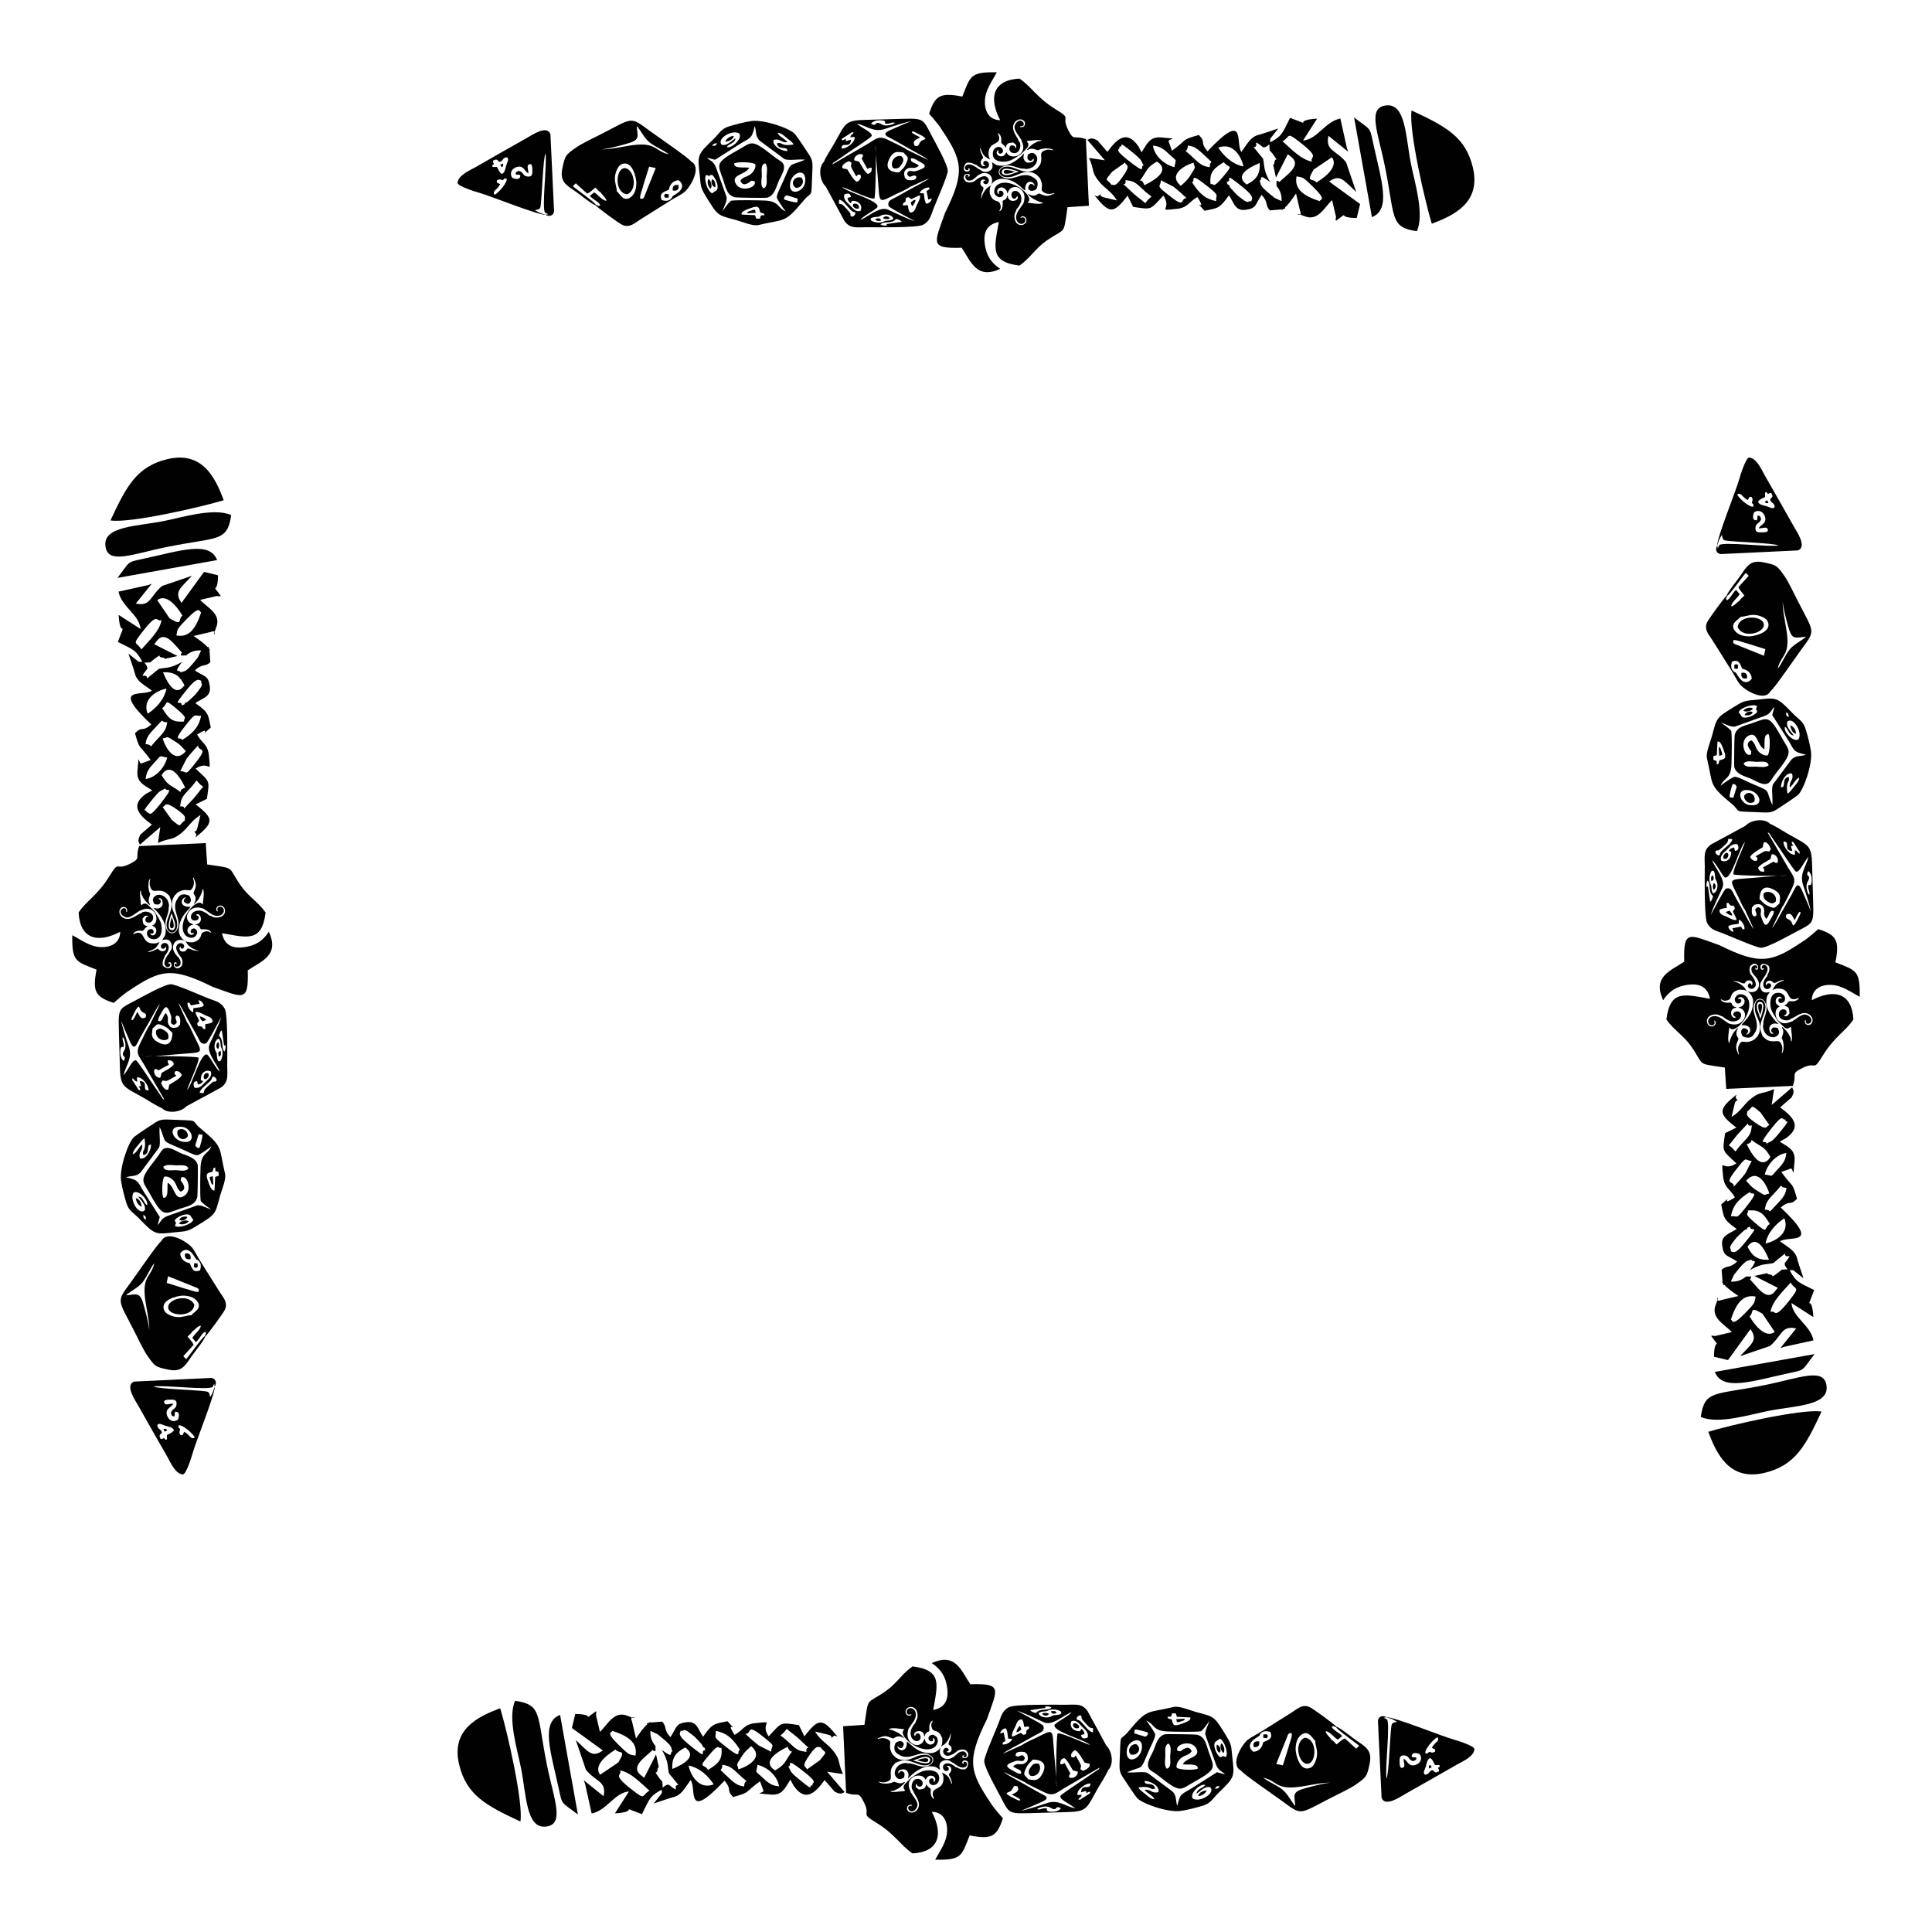
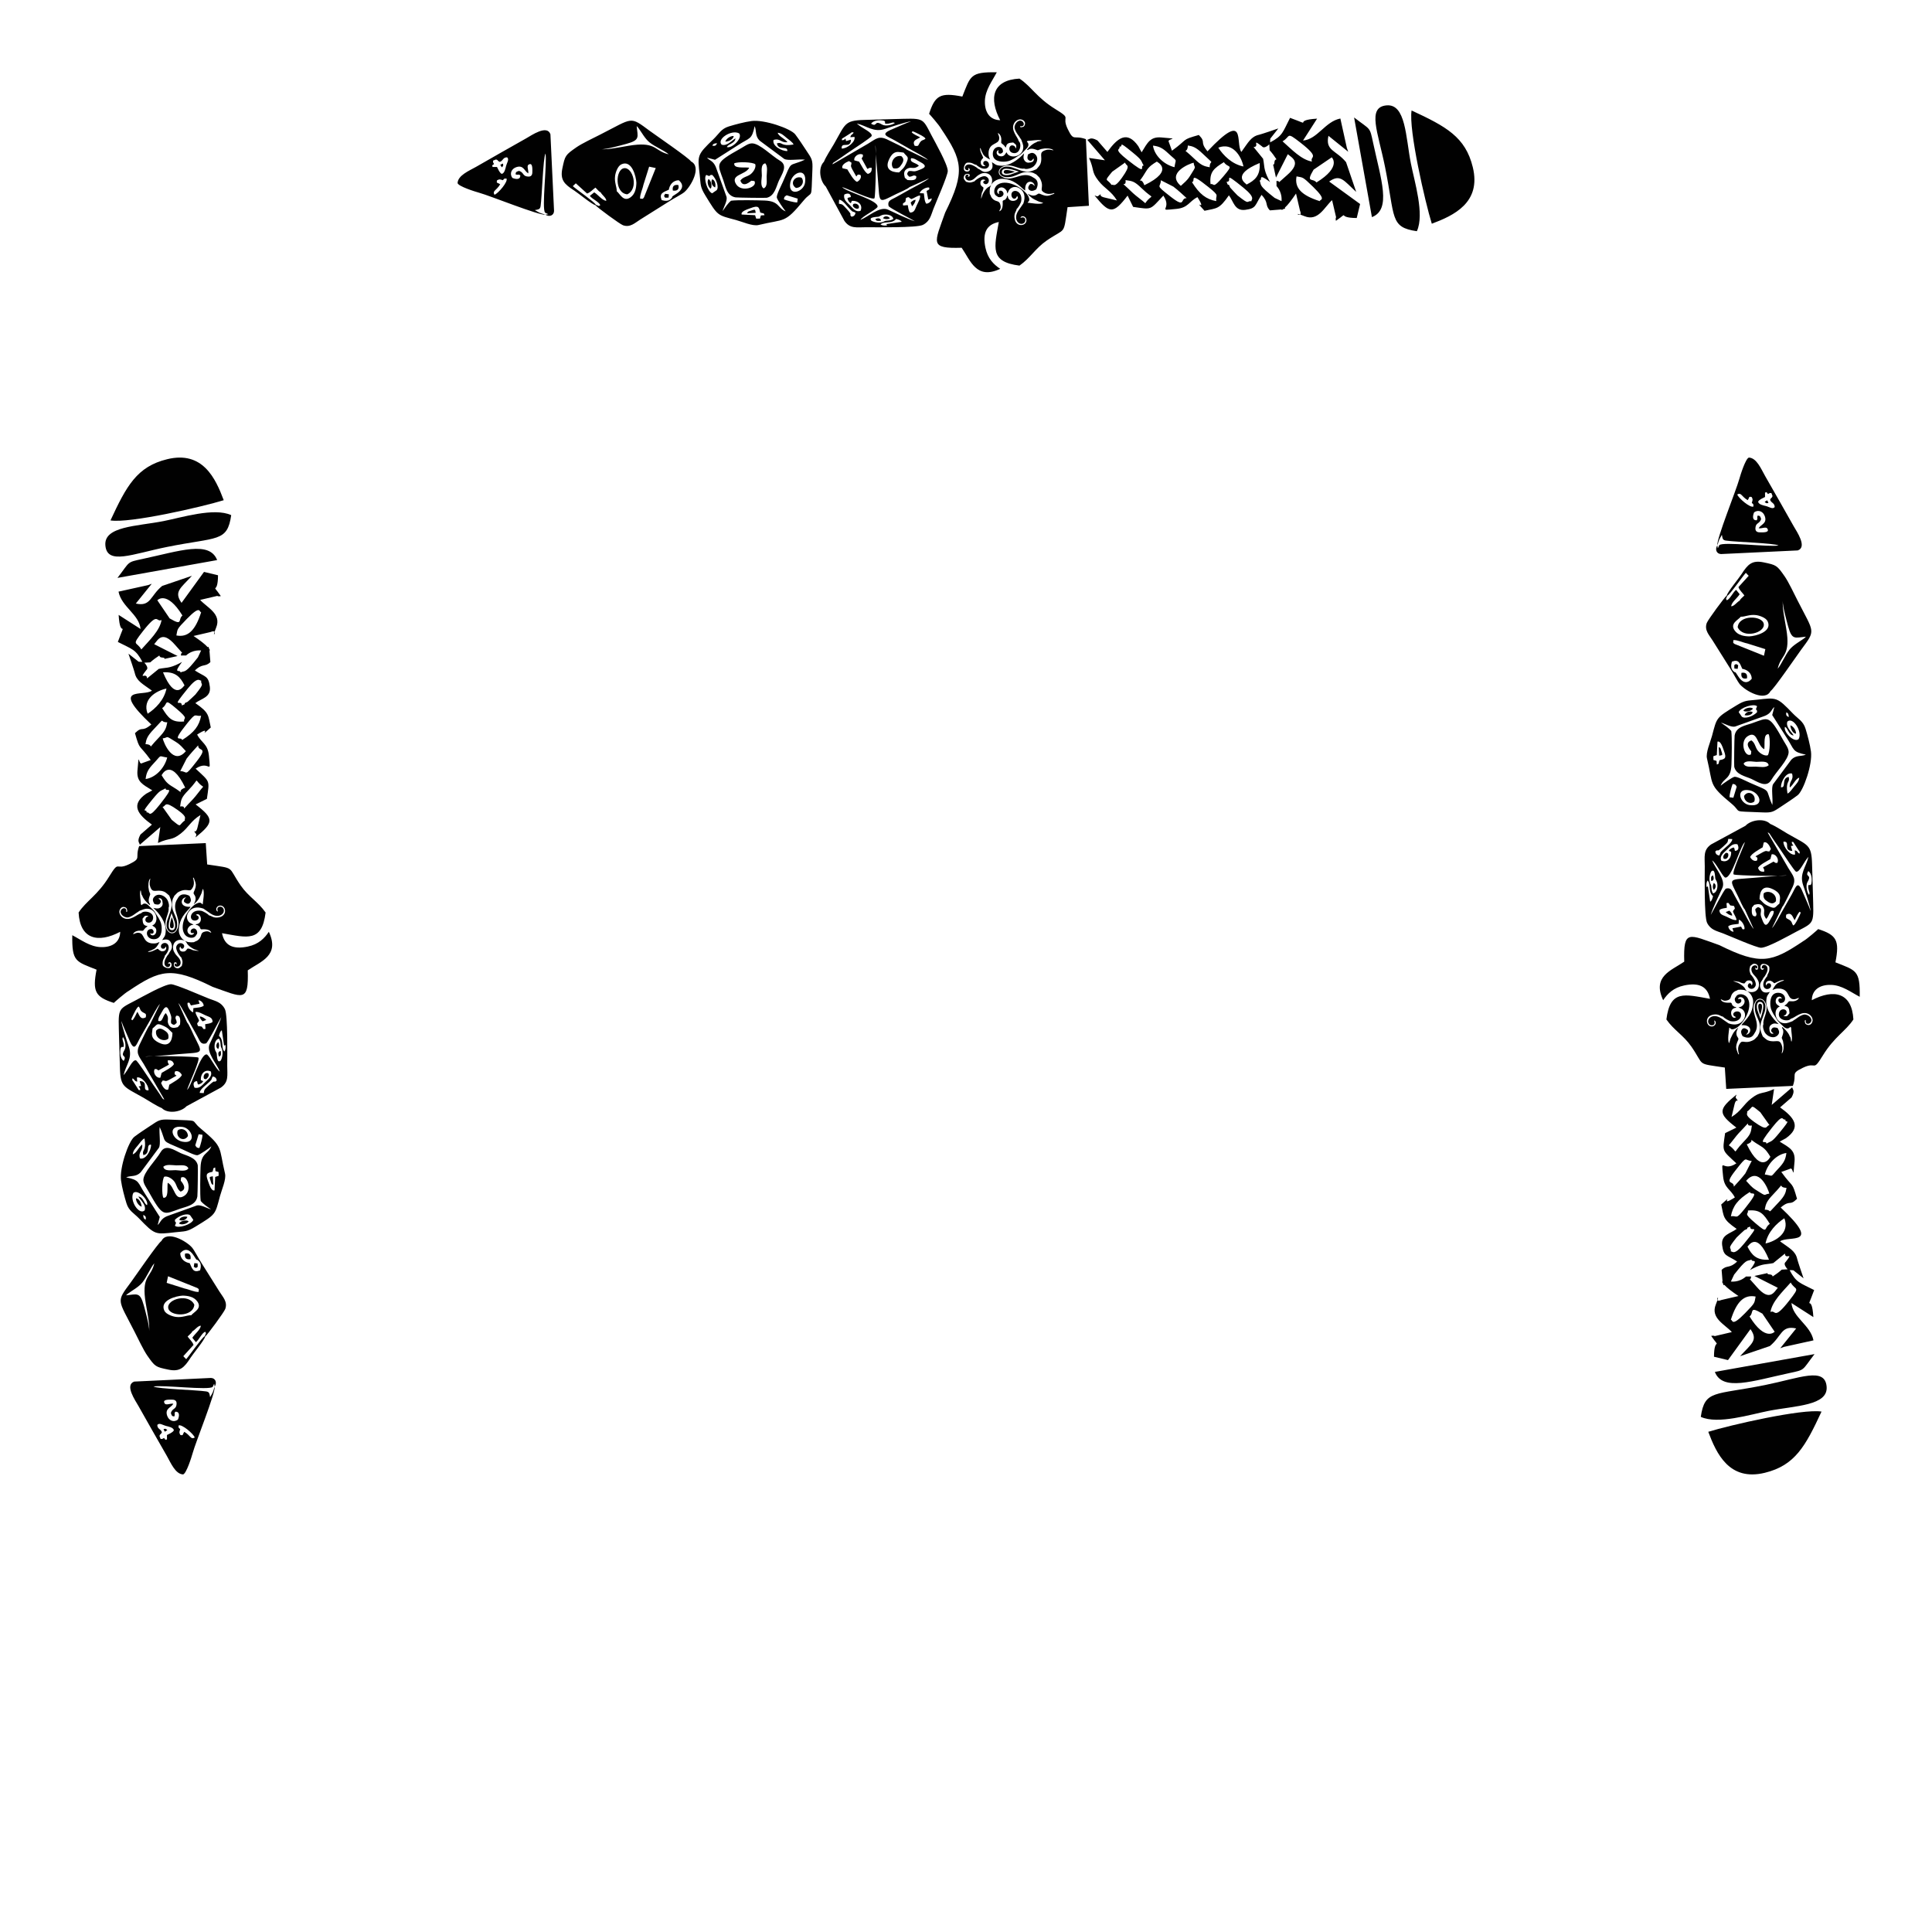
<svg xmlns="http://www.w3.org/2000/svg" xml:space="preserve" width="9.5in" height="9.5in" version="1.1" style="shape-rendering:geometricPrecision; text-rendering:geometricPrecision; image-rendering:optimizeQuality; fill-rule:evenodd; clip-rule:evenodd" viewBox="0 0 9500 9500">
  <defs>
    <style type="text/css">
   
    .fil0 {fill:#010101}
   
  </style>
  </defs>
  <g id="Layer_x0020_1">
    <path class="fil0" d="M8741.25 3288.24c14.49,-64.68 53.74,-60.44 47.44,-153.57 -3.61,-53.33 -25.69,-131.42 -22.42,-179.24 -0.83,26.15 18.66,96.53 26.46,125.08 18.74,68.61 33.28,55.17 87.31,50.13 -0.63,0.71 -2.46,1.86 -1.9,2.14l-6.28 5.54c-21.3,16.01 -53.44,32.78 -71.67,55.15 -21.93,26.93 -40.17,72.96 -58.95,94.78zm74.48 2051.34c22.24,-60.91 -14.52,-58.07 48.81,-88.9 70.13,-34.15 46.47,24.24 98.69,-60.76 56.97,-92.72 112.3,-119.23 150.25,-177.05 -7.05,-132.51 -96.04,-151.46 -204.52,-94.75 0.73,-48.98 36.64,-77.08 95.22,-75.25 53.34,1.68 97.17,35.95 140.36,58.48 2.13,-130.78 -17.17,-128.79 -119.41,-169.39 21.01,-107.56 6.28,-134.29 -84.77,-163.43 -0.66,1.23 -54.98,49.35 -73.86,59.47 -154.08,103.34 -208.7,120.49 -411.92,19.48 -150.41,-52.82 -177.69,-78.95 -172.88,81.18 -63.83,43.91 -158.71,72.06 -103.65,189.52 21.37,-31.87 50.24,-61.52 103.95,-72.72 72.6,-15.13 114.46,5.2 126.3,65.87 -125.2,-21.96 -195.97,-46.08 -214.33,101.55 36.15,52.3 84.27,77.73 122.72,133.3 67.1,97 21.08,81.43 164.57,103.17l6.95 104.95 327.53 -14.72zm-160.17 -348.88c-4.23,-9.3 -20.37,-57.54 0.32,-55.11 18.23,2.14 1.24,46.07 -0.32,55.11zm-12.5 -223.54c4.1,-11.05 2.56,-22.11 -8.2,-26.54 -16.25,-6.7 -21.47,5.54 -28.78,9.65 -0.84,7.02 -3.84,10.71 -3.55,19.98 0.29,9.13 4.24,13.67 5.09,20.44 5.67,4.21 33.5,39.85 23.97,58.57 -14.51,28.52 -53.26,4.28 -30.13,-14.56 12.67,1.47 7.93,5.66 11.95,11.09 7.67,-8.79 5.48,-30.2 -21.99,-23.93 -2.91,2.65 -4.09,2.36 -7.34,6.04 -3.17,3.59 -2.62,4.64 -6.73,8.05 -6.87,0.25 -21.5,-5.17 -25.21,-7.94 -11.11,-1.99 -17.96,-3.71 -29.69,-3.55l4.09 1.61c0.41,0.13 0.91,0.27 1.35,0.4l15.94 5.44c11.23,4.97 26.72,15.18 34.09,24.81 2.8,3.67 2.92,5.44 5.43,9.28 2.7,4.14 4.19,4.63 7.28,7.94 -7.96,-2.93 -9.01,-5.18 -18.3,-6.52 -9.52,-1.37 -16.61,-1.35 -26.13,-0.3 -7.12,5.11 -14.09,4.65 -22.24,12.29 -20.57,19.26 -5.1,34.97 -34.74,40.5 -15.98,2.99 -19.04,-3.93 -28.17,-6.76 6.54,23.39 47.74,16.04 50.28,17.18 3.78,3.66 5.58,6.5 6.36,12.21 6.91,3.89 7.59,9.07 17.63,9.17 1.51,1.94 -0.44,1.15 2.72,3.41 -42.66,1.96 -25.03,64.23 -1.62,46.47 -0.32,-0.29 -0.9,-0.19 -1.07,-0.72 -0.17,-0.52 -0.84,-0.56 -1.08,-0.69 -0.24,-0.13 -0.8,-0.47 -1.08,-0.63 -3.11,-1.65 -11.46,-4.19 -10.13,-14.17 1,-7.54 10.62,-11.95 18.24,-12.15 33.38,-0.88 25.62,56.65 -30.01,48.36 -9.56,-1.43 -34.36,-15.68 -38.59,-22.41 -14.04,-2.3 -20.52,-13.89 -45.75,-10.51 -47.45,6.36 -38.97,58.59 -10.2,58.57 21.43,-0.02 26.2,-26.63 11.45,-29.27 11.5,24.99 -14.14,27.85 -22.62,19.4 -21.15,-21.08 12.45,-60.54 58.96,-29.53l35.11 24.33c33.01,11.48 58.77,4.65 73.73,-18.12 7.39,-11.24 10.38,-25.9 3.22,-39.55 -9.19,-17.54 -21.55,-14.44 -28.09,-22.45 14.11,2.93 32.12,-14.88 29.87,-30.36 -2.85,-19.6 -27.15,-25.54 -33.04,-9.12 6.2,-0.12 16.62,-4.39 17.1,7.07 0.33,8.04 -6.44,13.61 -13.27,14.71 -16.81,2.71 -24.89,-24.24 -14.17,-31.13 8.08,-21.26 44.26,-18.9 58.54,5.15 28.44,47.89 -23.22,130.8 -59.45,148.3 -24.28,11.72 -24.27,-1.96 -30.94,-3.66 -1.44,17.5 -10.18,60.06 -1.2,76.49l1.14 -2.26c7.49,-20.46 -0.74,-7.19 16.2,-41.11 6.93,-13.87 17.92,-24.8 28.15,-33.31 -4.08,9.3 -10.46,18.07 -9.03,32 1.72,16.73 13.28,17.99 8.52,28.74 -15.38,34.77 -10.31,40.93 -1.04,66.73 2.13,2.54 0.84,0.55 1.01,3.88l4.25 -0.59c-7.01,-20.35 -7.42,-40.3 8.06,-57.53 10.1,-11.23 24.58,6.52 57.71,-9.39 11.48,-5.51 12.84,-8.41 20.28,-15.97 1.31,-1.33 1.85,-1.92 3.08,-3.13l2.06 -1.9c3.59,-9.04 7.21,-10.9 9.68,-22.6 11.75,-55.81 -25.56,-72.89 -23.27,-123.65 2.17,-48.05 50.36,-44.17 52.03,-0.22 0.78,20.62 -6.02,32.2 -11.59,49.17 -5.27,16.05 -11.72,28.21 -13.01,47.59 -1.47,22.09 5.09,33.71 11.86,50.74 2.06,0.38 14.62,14.91 26.16,19.27 36.5,13.81 55.23,-12.72 67.34,24.56 5.68,17.48 1.13,24.94 -0.66,39.8 5.46,-4.18 8.06,-15.49 9.07,-24.6l0.26 -18.05 -3.11 -18.86c-8.14,-23.79 -7.82,-7.22 -0.8,-31.47 2.65,-9.18 3.91,-17.81 -0.02,-27.06l-4.23 -6.26c1.19,-3.45 1.11,-2.65 2.24,-3.93 10.31,7.59 31.91,30.14 36.41,46.59 5.98,3.91 4.35,19.75 7.85,26.23 7.3,-14.21 -1.81,-52.44 -0.96,-69.31l-3.96 -4.52c-12.03,14.17 -25.81,7.11 -35.08,-2.57 -9,-9.39 -11.52,-9.44 -27.14,-26.97l-21.06 -32.95c-6.52,-12.78 -12.71,-22.34 -14.74,-39.14 -3.46,-28.68 2.74,-66.6 39,-65.68 41.42,1.06 43.44,53.24 8.21,49.96 -13.69,-8.65 -10.83,-29.02 9.28,-20.97 -5.65,-16.81 -26.89,-11.11 -30.15,6.13 -3.49,18.4 6.63,23.87 17.41,30.81l2.08 1.56c-35.09,12.63 -24.59,79.9 22.64,82.32 15.85,0.81 26.95,-5.96 39.39,-9.98 2.31,-2.31 12.54,-8.33 15.9,-10.6 5.8,-3.91 8.72,-6.65 15.42,-10.84 7.81,-4.89 25.58,-15.57 37.55,-9.96 11.53,2.39 29.85,17.35 23.31,33.06 -5.65,13.54 -30.44,18.8 -26.21,-8.02 -1.05,0.68 -5.14,3 -5.71,3.46 1.98,10.2 1.15,16.08 11.01,19.96 10.51,4.13 18.51,-0.02 23.15,-6.57 12.02,-16.98 0.52,-35.83 -10.94,-43.49 -35.71,-23.87 -73.03,18.59 -90.63,20.25 -11.92,17.5 -69.09,7.82 -58.04,-29.86 7.41,-25.3 44.3,-17.74 35.63,4.43 -2.92,7.47 -6.42,8.02 -9.88,9.8 -10.69,5.53 5.65,-6.22 -3.81,2.22 20.35,6.01 20.13,-3.78 29.13,-13.25 -1.95,-21.41 -2.14,-32.7 -25.28,-36.16 17.43,-15.72 2.85,1.2 22.84,-22.76 11.83,-0.6 17.08,2.22 30.15,-1.5 7.96,-2.26 16.39,-8.07 19,-15.17 -10.27,1.49 -15.31,9.19 -30.83,6.38 -26.67,-4.81 -16.3,-45.41 -61.09,-51.7 -21.41,-1.28 -22.38,0.06 -38.69,6.94 6.95,-14.87 18.7,-33.41 33.3,-37.38 1.87,-1.83 7.1,-4.04 11.27,-5.46 6.64,-2.26 9.56,-2.1 12.59,-6.46 -20.53,0.45 -32.62,9.6 -47.69,16.04 -7.76,-3.89 -2.24,-4.7 -18.04,-12.25 -9.3,-0.89 -16.09,0.46 -20.61,5.79 -4.77,5.62 -4.87,12.64 -0.7,17.43 2.71,-5.6 2.12,-9.98 10.57,-10.91 7.39,-0.81 11.6,3.04 12.47,9.38 1.83,13.32 -13.44,21.62 -24.83,18.08 -15.09,-4.7 -18.53,-27.57 -4.76,-47.75 3.59,-5.27 5.41,-9.45 10.36,-13.68 1.37,-13.83 12.91,-18.65 10.87,-43.7l-1.06 -4.49c-0.35,-0.28 -0.84,-0.31 -1,-0.91 -1.98,-7.42 -36.65,-23.92 -41.53,-0.58 -3.51,16.77 13.97,24.53 17.52,8.63 -5.24,2.88 -5.64,3.04 -11.2,0.56 -2.65,-28.97 47.03,-17.66 20.7,29.38 -1.89,3.38 -3.28,5.74 -5.4,9.27l-4.89 6.83c-2.15,2.25 -0.56,0.88 -3.04,2.75 -1.69,11.31 -22.77,23.18 -13.8,49.6 7.37,21.72 22.17,26.25 46.01,18.88 -9.43,16.63 -15.43,16.61 -17.33,42.3 -3.27,44.35 31.79,90.25 60.75,116.04 -9.78,-1.57 -19.53,-5.48 -30.26,-0.54 -8.06,3.72 -14.54,8.93 -15.71,20.65 0.26,15.76 4.81,32.16 21.31,26.15 -5.6,-4.77 -19.37,-10.4 -7.89,-24.61 7.12,-8.81 18.24,-4.09 26.94,-2.57 6.63,11.54 13.13,22.68 1.03,35.54 -19.79,21.04 -52.72,5.82 -64.29,-14.59 -5.15,-9.1 -11.5,-29.54 -5.92,-39.97 -4.63,-21.64 19.1,-54 14.97,-85.5 -5.11,-38.97 -36.8,-50.76 -52.97,-27.14 -34.47,50.34 23.8,95.02 -0.03,147.5l-9.25 15.76c-12.08,20.2 -35.13,19.34 -55.51,8.69 -0.84,-2.98 0.17,-0.15 -1.83,-3.91 -4.74,-8.92 -8.15,-19.67 -1.02,-29.17 8.8,-11.73 21.63,-3.27 29.61,3.59 0.67,6.13 0.79,8.95 -2.37,13.79 -1.5,2.3 -2.56,3.02 -3.93,4.41l-3.81 3.81c27.31,-1.26 35.53,-48.99 -19.14,-46.48l-2.81 0.21c2.18,-8.57 37.26,-34.44 51.08,-74.96 4.88,-14.31 9.19,-40.59 4.29,-56.53 -4.99,-16.22 -13.91,-28.08 -27.8,-35.79 33.35,13.27 60.11,-3.53 58.39,-36.19 -0.6,-11.43 -4.68,-17.22 -9.77,-26 -7.81,-13.47 -25.81,-23.49 -27.34,-43.14 -2.2,-28.17 37.41,-27.89 27.86,-6.31l-3.78 -1.11c-0.28,-0.17 -0.76,-0.44 -1.05,-0.65l-2.59 -2.82c-0.2,-0.23 -0.46,-0.78 -0.76,-1.11 -1.13,14.01 3.21,11.81 11.47,10.54zm13.57 243.1c4.11,-17.84 30.41,-82.73 -2.3,-83.97 -18.02,-0.68 -17.21,25.85 -13.06,40.85l15.36 43.12zm325.2 1807.57c-8.74,-97.42 -131.67,-41.94 -303.11,-7.29 -248.38,50.2 -296.26,22.52 -315.62,156.41 83.73,38.73 244.76,-12.12 333.81,-29.48 131.42,-25.61 293.41,-25.12 284.93,-119.64zm-514.09 -513.81l2.26 -3.72c-1.59,-12.76 -1.8,-29.78 -4.49,-55.8 26.28,-26.29 37.99,-4.55 76.24,-41.36 -52.15,-33.75 -66.23,-24.35 -73.56,-79.59 -7.03,-53.01 42.31,-58.09 71.31,-80.81 -69.45,-48.33 -62.24,-58 -75.96,-119.97 71.39,-64.51 -16.78,18.29 67.05,-34.66 -21.13,-41.85 -52.05,-44.72 -57.8,-103.3 -10.31,-105.02 -4.54,-17.53 65.28,-64.41 -72.5,-67.94 -68.77,-54.51 -55.39,-148.56l55.39 -27.29c-91.53,-70.29 -90.1,-88.57 0.41,-162.17 0.05,5.36 -6.44,11.31 -3,16.33 6.02,8.73 9.38,12.74 10.87,14.32 1.39,1.46 1.19,0.86 0,0 -2.97,-2.16 -12.11,-5.89 -17.5,17.97l-14.57 61.22c47.18,-28.33 57.75,-60.41 96.91,-90.96 46.69,-36.46 50.83,-18.66 112.18,-46.23l-11.55 78.03 100.72 -86.79c1.53,11.3 15.98,14.87 -3.1,50.01l-56.41 48.92c69.09,49.57 106.75,97.03 28.04,152.06l-30 16.25c47.26,29.17 77.46,42.08 73.09,96.65 -8.66,108.51 -2.93,22.08 -23.7,37.59l-41.54 14.96c59.99,82.84 51.99,43.08 77.43,132.11 -39.15,38.44 -30.31,1.19 -80.38,42.65 206.33,194.36 39.15,135.52 -3.11,166.46 46.79,34.1 75.88,47.14 84.72,87.8 2.13,9.62 26.33,81.35 30.83,93.97l-49.96 -39.43c-4.31,-0.26 -12.12,-1.5 -18.35,-0.33 33.02,62.11 49.51,60.98 120.46,97.47 -46.73,126.61 -11.78,1.63 -3.9,132.92l-107.73 -69.15c6.23,71.41 93.58,108.47 108.31,183.59l-145.13 32.06c-4.09,1.24 -12.18,4.61 -18.29,6.65l78.41 -97.28c-74.31,-16.55 -69.81,37.46 -129.62,86.6l-146.27 49.85c56.2,-61.53 89.68,-78.05 51,-133.02l-110.48 152.21 -68.87 -16.56c0.43,-105.75 38.16,-28.4 -13.85,-102.38 6.13,-0.98 9.95,-2.4 17.96,0.81l83.75 -19.62c-33.59,-37.53 -106.7,-68.41 -78.62,-136.24 3.73,-9 6.26,-15.8 7.91,-20.82 8.04,-24.5 -4.67,-7.19 0,0 2.03,3.14 7.4,4.34 19.26,-0.72l83.94 -19.52c-33.29,-22.81 -54.55,-38.64 -69.52,-54.98l-3.75 1.71c-1.56,-3.22 -2.68,-6.61 -3.54,-10.34 -1.3,-1.69 -2.55,-3.39 -3.76,-5.12zm59.21 -36.5l-15.91 34.04c1.05,-0.47 39.37,6.46 74.19,-24.72 8.1,0.28 16.37,0.17 24.81,-0.34 1.39,29.8 -26.05,-11.52 28.28,51.63 64.65,75.11 86.29,23.59 103.44,4.22l-115 -58.19 63.9 -13.98c-0.6,11.57 23.19,0.23 25.72,16.61 14.69,-9.4 30.24,-20.63 44.83,-33.74l28.87 -1.62c-17.25,-19.59 -17.35,-30.09 -9.72,-36.16 42.79,-54.71 -2.94,-7.68 -3.41,-41.25l-57.39 46.76 -1.18 0.26c-31.81,7.22 -49.77,0.63 -101.73,27.62 -4.04,2.1 -7.96,4.33 -11.74,6.66 49.18,-65.55 7.06,-33.93 7.53,-52 -19.11,10.06 -19.67,-6.45 -64.8,48.55 -8.29,10.12 -15.11,18.56 -20.68,25.65zm270.35 484.43c81.56,-17.52 61.32,-10.95 125.06,-93.56l-490.07 87.58c37.7,97.07 185.3,44.55 365.01,5.98zm-397.38 288.5c40.33,107.87 103.57,244.07 277.88,201.58 149.22,-36.36 200.07,-131.44 278.96,-301.01 -94.5,-15.26 -452.38,66.95 -556.85,99.43zm305.63 -589.22c8.79,-52.15 58.89,-98.97 99.57,-144.74 23.4,41.57 50.6,14.93 -7.11,88.76 -78.57,100.51 -64.22,43.44 -92.46,55.98zm20.81 97.17c-0.11,0.01 -46.06,50.65 -123.49,-75 23.74,-19.16 -4.85,-54.3 62.97,-14.1l60.52 89.11zm-215.48 -58.98c28.26,-88.58 64.33,-125.01 121.82,-114.04 -7,32.5 1.48,27.15 -51.57,81.51 -69.82,71.59 -59.94,32.2 -70.26,32.54zm187.53 -295.38c-61.35,4.05 -85.04,-23.04 -105.84,-64.29 5.07,-1.83 45.91,-81.17 105.84,64.29zm75.57 -203.54c28.31,71.96 -43.96,113.86 -92.57,123.77 10.98,-55.83 53.61,-98.55 92.57,-123.77zm-141.75 24.7c-65.35,-55.34 -32.66,-41.69 -37.72,-62.79 60.5,-6.13 77.87,17.1 108.08,65.64 -32.43,21.56 -4.71,52.75 -70.36,-2.85zm110.74 -99.98c-63.11,65.39 -20.97,32.95 -65.51,33.02 5.04,-27.32 8.78,-40.93 41.03,-74.62 69.29,-72.37 15.34,-34.25 66.13,-32.79 -3.93,23.02 -6.54,38 -41.65,74.39zm-232.2 238.44c3.19,-26.28 -22.61,-5.01 28.35,-68.72 2.12,-2.66 33.81,-31.95 38.31,-35.78 3.04,-2.58 16.1,-5.01 14.21,-9.32 -1.89,-4.3 9.62,-5.78 14.45,-8.61 -1.04,35.96 61.36,-28.41 -29.31,83.11 -51.87,63.79 -57.72,36.67 -66.02,39.33zm236.11 -410.13c-46.66,49.44 -22.42,38.14 -69.07,31.6 13.85,-54.83 59.59,-99.37 106.15,-105.75 -3.46,29.72 -11.26,46.81 -37.08,74.15zm-166.9 198.97c-47.55,59.35 -35.51,33.27 -68.87,38.04 9.37,-49.58 32.95,-81.75 93.57,-119.56 2.71,21.95 59.1,-23.12 -24.7,81.51zm9.19 -315.6c55.09,-18.75 -17.83,-43.02 68.41,8.45 25.5,15.23 36.43,34.49 47.69,52.82 -0.91,0.72 -42.97,90.52 -116.11,-61.27zm110.83 242.37c-32.05,3.67 -7.8,18.49 -66.16,-18.39 -22.94,-14.5 -30.63,-26.7 -47.76,-44.54 62.52,-73.03 109.24,41.37 113.92,62.94zm-14.05 -245.57c0.29,-23.77 -54.73,25.35 27.21,-78.51 60.51,-76.7 47.55,-34.44 66.02,-40.49 -3.08,24.77 38.58,-17.41 -29.78,65.88 -40.44,49.27 -37.58,37.63 -63.46,53.12zm-160.29 211.29c0.49,-34.34 -53.1,-1.67 7.25,-78.87 63.8,-81.59 41.32,-48.01 80.82,-48.04l-31.43 61.67c-19.9,25.92 -40.46,47.41 -56.64,65.24zm25.06 -264.21c78.58,-81.35 17.88,-29.88 63.67,-36.34 -5.17,34.17 -4.56,42.52 -40.39,79.59 -64.54,66.8 -19.42,53.64 -73.07,17.54 13.34,-14.45 36.83,-47.39 49.78,-60.79zm150 -38.36c-19.37,3.05 -4.91,34.4 -74.91,-15.7 -52.72,-37.74 -30.11,-39.99 -34.99,-51.06 34.36,-23.6 12.27,-39.71 64.84,3.24l45.06 63.52zm194.84 -1132.03c-10.36,-12.07 -17.78,-46.69 -7.94,-63.13 24.44,-40.85 -15.16,-21.96 4.14,-53.89 17.77,11.5 19.5,43.72 14.19,64.76 -10.43,9.42 -2.86,0.05 -14.19,4.98 -2.19,26.64 10.76,33.23 3.81,47.27zm-472.18 -95.95c-11.84,3.48 -10.41,12.81 -8.89,27.4 13.82,-1.1 13.99,-13.72 8.89,-27.4zm3.38 71.37c11.07,-7.66 14.15,-26.94 -0.01,-33.96 -5.27,12.07 -6.11,23.36 0.01,33.96zm90.88 126.33c-0.63,-10.23 -6.93,-17.56 -13.99,-24.32l-18.01 7.01c8.28,8.71 21.15,16.54 32,17.31zm-42.39 -280.43c14.45,8.59 28.4,-10.44 21.79,-25.61 -7.33,-4.23 -11.02,-3.92 -17.58,4.16 -6.85,8.44 -7.02,14.3 -4.21,21.44zm257.17 210.12c6.85,-39.46 -39.42,-57.46 -59.96,-39.11 -4.07,22.69 4.04,31.21 21.26,41.88 14.88,9.22 26.3,11.19 38.7,-2.78zm-57.07 -146.03c-14.17,1.85 -25.79,-1.44 -30.54,-18.67 9.3,-16.52 45.8,-33.28 60.5,-42.84l6.23 -23.48c19.21,-4 38.65,23.97 27.65,42.28 -15.67,0.06 -5.62,-0.13 -18.54,-6.36l-51.22 28.18c4.3,13.38 5.22,1.71 5.91,20.9zm-35.31 -54.97c-12.54,7.41 -28.32,-3.74 -34.26,-16.98 7.55,-17.48 45.57,-37.29 61.74,-47.65l5.02 -23.11c15.52,-8.25 29.68,16.22 35.35,31.6l-7.65 12.06c-22.76,0.48 -2.41,-14.19 -68.23,23.91 8.99,7.23 11.49,4.03 8.03,20.17zm-25.37 231.58l11.13 -13.18c18.71,-5.07 36.3,-7.25 46.07,14.56 9.43,21.04 -7.21,27.48 12.71,54.41 16.19,-11.87 14.89,-47.48 37.42,-37.94 0.3,16.33 -9.41,27.33 -16.48,41.06 -23.2,45 -31.77,25.73 -45.15,-12.12 -6.73,-19.05 1.19,-21.84 -1.8,-40.75 -12.16,-10.7 -16.72,-9.55 -27.62,2.34 1.09,20.18 11.17,18.42 2.89,34.42 -22.44,4.16 -20.94,-22.74 -19.17,-42.8zm37.36 -41.41c0.76,-43.24 19.07,-67.56 57.97,-51.91 11.83,4.76 26.55,12.25 35.21,23.35 12.7,16.3 5.9,32.99 4.54,50.71 -23.81,18.46 -18.25,28.64 -52.82,12.8 -26.67,-12.22 -25.78,-17.53 -44.9,-34.95zm112.31 37.71c8.29,-7.64 37.87,-72.67 46.59,-89.53 24.79,-47.96 6.64,-60.83 -17.47,-100.93l-101.6 -174.8c8.95,2.68 6.26,1.2 20.45,22.99 4.87,7.48 11.3,17.03 16.29,23.9 11.82,16.27 22.73,32.85 34.01,49.58 12.57,18.64 56.19,85.61 67.98,95.89 18.39,6.91 38.44,-48.11 62.01,-72.7 -10.89,48.35 -45.37,82.35 -26.56,138.43 8.41,25.06 35.9,106.28 37.07,128.33 -6.2,-21.26 -28.3,-67.59 -38.06,-91.64 -26.43,-65.17 -34.11,-26.12 -55.52,11.52 -15.85,27.87 -31.55,55.51 -47.61,83.63 -11.45,20.04 -34.72,66.38 -48.76,80.49l51.16 -105.17zm-59.86 -407.37c-29.19,-29.88 -94.81,-20.05 -121.58,9.07l-169.21 91.89c-39.29,27.56 -31.02,59.18 -31.03,108 -0.02,45.67 -3.46,247.48 11.43,277.48 17.43,35.1 46.69,39.65 78.21,51.81 33.24,12.83 165.32,71.16 187.2,70.81 32.96,-0.53 140.78,-62 175.89,-80.41 90.56,-47.5 82.7,-34.5 78.96,-191.05 -1.11,-46.58 -2.68,-92.9 -4.01,-139.37 -2.83,-98.37 -19.11,-91.72 -119.56,-149.53 -26.27,-15.11 -59.12,-37.56 -86.3,-48.7zm-124.19 89.37c-11.44,35.38 -65.41,147.48 -55.55,159.02 11.11,6.39 246.07,9.59 261.61,4.72 -53.46,1.16 -147.43,11.46 -209.92,15.6 -78.73,5.22 -69.38,7.72 -30.45,86.96 7.57,15.43 24.84,56.63 33.81,65.18l43.59 96.13c-14.13,-14.06 -49.63,-86.36 -63.39,-109.79 -10.7,-18.19 -19.94,-35.92 -30.22,-54.07 -12.81,-22.63 -15.75,-42.11 -43.17,-35.06 -12.15,9.17 -60.86,106.82 -74.47,129.31 8.91,-31.68 41.76,-99.6 56.81,-131.94 19.27,-41.43 -36.61,-98.26 -49.83,-136.02 20.32,14.51 44.48,68.69 62.39,83.88 32.54,11.96 75.47,-156.08 98.79,-173.93zm237.98 410.15c-10.13,-11.37 -3.89,-17 -19.54,-27.79 -13.2,-9.11 -19.19,-3.95 -15.58,-25.38 27.99,-15.34 31.84,13.88 41.64,26.97 6.36,-12.58 14.87,-33.02 24.79,-41.62 1.76,3.93 9.9,-1.87 -2.24,21.62 -9.06,17.52 -18.87,40.79 -29.06,46.2zm8.61 -349.2c-24.19,6.94 -59.12,-38.39 -57.3,-63.03 37.28,-2.86 -4.3,43.94 43.75,45.69l-7.08 -24.09 12.33 -2.74c-7.15,-8.75 -6.78,-5.83 -8.23,-17.72 9.91,0.33 6.41,-1.53 13.94,10.35l19.67 30.76c7.39,12.33 6.3,1.62 4.43,17.07 -12.83,-7.52 -8.1,-13.65 -23.08,-16.64l1.57 20.35zm-302.56 379.77c-12.37,0.19 -25.59,-14.06 -25.96,-26.83 12.24,-9.56 36.13,-9.28 50.88,-11.89l0.94 -20.35c13.48,2.83 30.66,29.57 27.74,46.41 -12.52,3.3 -9.44,-1.25 -16.82,-12.69l-42.46 8.48 5.7 16.86zm14.66 -57.52c-14.65,2.71 -34.32,-9.55 -48.64,-16.2 -17.42,-8.09 -35.82,-10.15 -35.57,-32.64 10.47,-8.85 23.51,-8.57 36.57,-11.42l-1.84 -22.7c12.21,-3.3 9.47,-0.71 18.48,11.09l18.5 2.76c8.59,19.38 1.45,10.18 -5.32,27.02 4.78,14.13 15.99,27.14 17.82,42.09zm-7.81 -340.05c-4.53,-11.98 1.66,-5.21 -6.02,-16.91 -10.23,3.22 -18.16,6.14 -24.5,16.58l11.7 5.18c1.93,33.37 -21.36,55.03 -48.85,42.78 -9.11,-24.88 15.05,-40.11 27.77,-53.06 15.64,-15.94 28,-31.99 52.04,-27.04 8.58,16.72 6.52,31.79 -12.13,32.47zm-58.69 -20.42c26.06,-23.8 22.1,-20.97 25.8,-38.42l19.46 0.85c1.21,17.58 -33.38,39.94 -50.05,56.99 -13.04,13.34 -5.47,9.43 -13.46,23.64 -10.96,-0.86 -19.02,-7.61 -19.64,-19.8 19.24,-16.47 -0.47,11.77 37.9,-23.26zm-49.01 229.54c-6.15,-11.04 -6.76,-12.44 -7.89,-25.8 -1.97,-23.19 -2.47,-11.31 -7.55,-28.3 -5.17,-17.3 -1.06,-40.03 6.44,-53.63 19.87,-18.08 18.35,28.46 19.98,34.63 1.87,7.04 7.76,12.03 9.74,23.64 3.29,19.35 -1.86,45.63 -20.71,49.47zm-25.37 -34.76l-6.31 3.98c-1.88,-12.3 -1.3,-22.35 4.27,-32.57 19.04,16.7 0.55,54.43 27.3,76.91 -2.59,10.29 -6.24,23.62 -14.11,27.23l-11.15 -75.55zm397.48 -832.07c-11.31,-5.36 -14.52,-9.61 -11.93,-23.37 9.53,2.94 12.01,12.49 11.93,23.37zm-327.36 186.67c0.99,-7.84 -1.67,-12.78 -4.25,-20.93 -4.14,-13.09 -2.85,-14.52 -12.79,-18.08l2.35 42.32 14.69 -3.31zm110.22 -196.57c10.99,4.53 36.96,0.51 39.96,-14.51 -12.95,-7.52 -33.75,-1.33 -39.96,14.51zm252.81 91.64c1.2,-16.84 -14.37,-38.17 -27.83,-41.27 1.53,17.69 11.22,39.33 27.83,41.27zm-258.98 -113.34c10.6,8.86 39.97,2.46 47.63,-10.34 -11.74,-10.06 -40.49,-1.96 -47.63,10.34zm54.07 446.58c11.36,-34.45 -30.11,-59.64 -50.45,-27.32 0.64,29.57 31.6,43.53 50.45,27.32zm70.66 -178.13c-15.53,13.7 -44.33,7.16 -64.06,6.7 -21.27,-0.5 -50,5.86 -59.28,-14.74 11.37,-17.91 44.52,-9.28 62.78,-8.8 17.6,0.46 56.1,-7.9 60.56,16.85zm-85.66 -68.65l-1.59 15.31c-30.23,17.38 -57.4,-62.83 -16.33,-89.48 49.41,-32.06 45.65,46.54 82.06,63.88 3.43,-27.07 -5.81,-76.35 21.11,-73.74 8.99,15.23 7.11,91.01 -4.42,103.71 -16.64,4.54 -38.7,-9.88 -49.22,-23.7 -12.21,-16.04 -12.55,-37.21 -30.91,-49.7 -38.68,13.06 -2.85,50.31 -0.71,53.72zm-83.78 75.65c8.11,39.26 56.01,47.21 84.25,60.09 32.4,14.77 74.1,46.22 98.28,4.73 23.6,-40.5 84.33,-98.73 85,-136.47 0.33,-18.65 -14.92,-38.19 -23.91,-54.2 -74.6,-133.04 -72.85,-116.65 -158.3,-87.09 -31.03,10.74 -76.09,16.64 -83.35,59.82 -1.48,8.79 -3.22,147.09 -1.97,153.13zm292.07 -153.52c-8.23,-16.42 -39.84,-39.96 -30.99,-68.02 26.65,-25.86 75.57,47.23 55.82,85.62 -22.59,20.32 -76.49,-35.65 -67.61,-59.86 16.16,6.07 16.54,39.42 42.78,42.26zm-62.37 254.82c-0.47,-28.49 26.09,-75.89 54.62,-67.5 9.76,33.47 -14.91,34.77 -11.05,68.52 18.56,-14.15 26.93,-41.69 46.37,-48.56 -0.72,17.42 -14.39,31.24 -24.17,42.94 -8.84,10.59 -23.76,32.94 -33.69,35.2 -10.74,-64.95 14.31,-52.04 5.87,-81.74 -37.92,6.47 -9.83,54.34 -37.95,51.14zm-207.66 -369.37c7.49,-22.64 75.24,-44.37 90.3,-29.05l-5.63 14.5c8.96,12.48 3.64,1.43 5.76,14.63 -20.56,21.37 -61.29,34.3 -75.12,21.93l-15.31 -22.02zm52.71 384.12c53.28,9.93 76.91,83.34 0.2,72.65 -48.52,-6.76 -71.51,-85.94 -0.2,-72.65zm-97.64 34.17c-1.13,-13.85 10,-52.78 15.03,-65.3 12.24,1.04 13.25,1.87 20.1,13.43l-16.52 54.25 -18.6 -2.38zm-43.98 -56.87c16.4,-40.66 50.56,-30.13 53.3,-104.12 1.28,-34.38 3.31,-134.76 -0.88,-164.4 -11.77,-15.11 -35,-30.39 -51.05,-41.76 20.49,5.72 49.53,23.83 69.39,19.59l140.48 -50.34c11.44,-4.03 21.59,-8.91 30.51,-17.87 9.3,-9.34 13.07,-20.73 22.4,-28.18l-10.48 39.67 71.1 111.66c39.43,59.8 25.73,68.85 94.47,83.23 -25.41,10.04 -48.16,0.92 -71.46,24.38l-89.6 120.65c-10.78,17.19 0.06,72.87 -4.02,102.31 -38.33,-85.26 2.21,-60.26 -110.06,-109.07 -15.62,-6.79 -62.41,-31.36 -75.67,-29.5 -10.74,1.5 -58.89,35.37 -68.44,43.75zm-35.77 -144.81l17 -5.77 3.26 -65.88c16,-5.52 25.71,28.8 31.6,44.38 14.09,37.29 6.11,41.15 -21.25,46.7 -7.35,16.21 0.56,17.19 -13.58,21.38l-1.27 -18.02 -15.41 -4.43 -0.34 -18.38zm-31.31 11.08c31.83,132.39 5.52,126.56 120.38,221.88 55.54,46.09 -6.83,36.21 149.56,43.14 50.89,2.26 54.72,-2.07 96.61,-29.92 25.19,-16.75 54.65,-35.81 79.02,-54.28 28.5,-21.6 74.09,-152.03 65.75,-215.03 -4.49,-33.9 -16.89,-80 -26.62,-111.81 -11.63,-38 -36.78,-48.74 -61.72,-74.63 -79.05,-82.03 -79.48,-79.49 -177.58,-68.28 -47.46,5.42 -56.44,0.99 -99.46,27.28 -103.49,63.24 -96.24,57.98 -121.4,151.15 -8.4,31.12 -31.4,81.95 -24.54,110.5zm332.93 -1236.21c-10.27,12.42 -27.65,-1.33 -42.61,-4.97 -11.6,-2.83 -36.75,-7.27 -38.91,-21.65 7.2,-11.75 21.76,-16.22 34.07,-23.01l-0.1 -21.58c11.21,-2.13 5.11,-4.78 14.43,7.19 11.91,-6.04 5.46,-5.42 17.02,-4.74l5.47 14.63c-4.68,13.91 -4.55,2.64 -11.96,17.97 5.03,17.11 22.29,14.51 22.59,36.16zm-30.56 -20.68l-6.21 -12.66 -12.52 7.46c7.82,8.11 9.26,7.98 18.73,5.2zm-48.37 124.73c13.28,3.08 35.52,-8.83 42.25,0.94 14.45,20.96 -20.53,19.16 -29.17,19.37 -15.79,0.39 -32.94,-0.7 -28.25,-26.84 3.83,-21.35 20.26,-15.63 27.39,-38.64 -4.12,-13.18 -4.45,-16 -16.9,-17.31 -5.82,17.71 2.81,8.3 -4.32,23.22 -23.05,1.71 -20.86,-20.99 -13.25,-38.9 20.52,-14.98 45.65,-4.67 53.36,21.19 10.24,34.35 -20.06,37.8 -31.1,56.96zm-25.41 -107.08c-15.02,9.55 -74.63,-41.67 -79.77,-58.95 20.18,-11.55 19.62,9.12 51.22,28 9.81,-12.45 3.35,-20.34 20.11,-15 6.59,13.58 4.35,12.97 0.14,28.52 10.13,9.06 7.15,3.65 8.29,17.43zm-177.72 191.35c6.81,-16.33 1.71,-18.08 22.41,-51.86 3.39,16.42 2.34,25.84 19.68,28.34 49.92,7.21 235.76,12.18 258.74,23.89 -41.86,9.29 -275.04,-19.85 -291.15,-1.39l-7.51 15.77 -2.18 -14.74zm0 0c-12.7,19.76 -4.03,42 18.28,42.68l377.29 -17.86c48.11,-16.74 -5.66,-93.28 -20.03,-118.82 -23.26,-41.35 -46.69,-82.65 -70.11,-123.9 -23.43,-41.26 -47.12,-82.1 -70.52,-123.34 -19.55,-34.46 -41.63,-88.84 -79.67,-90.49 -16.23,4.09 -41.79,85.77 -47.32,105.85 -15.07,54.71 -112.46,294.72 -107.93,325.89zm83.92 605.79l16.2 1.28 2.54 -17.92c-12.08,-6.76 -9.09,-7.48 -19.41,0.1l0.66 16.54zm61.81 48.23c3.73,-23.64 -8.44,-30.76 -27.19,-27.21 -3.29,23.94 7.7,31.65 27.19,27.21zm-45.65 -251.29c26.65,57.75 134.8,28.15 128.37,-16.05 -6.17,-42.37 -122.85,-47.1 -128.37,16.05zm22.57 204.2c23.29,3.93 45.88,19.87 46.64,48.71 -23.57,29.14 -48.09,16.71 -65.36,-9.74 -25.61,-39.22 -5.59,-9.44 -26.17,-28.59 -12.02,-11.19 -10.93,-29.17 -6.18,-45.5 33.4,-13.15 38.34,6.35 51.07,35.12zm-37.88 -122.22c-9.47,-8.04 -6.65,-2.21 -5.76,-18.99 21.71,-0.99 45.21,11.94 67.45,16.28l89.58 28.2 -6.79 32.53 -144.48 -58.02zm72.54 -37.2c-25.57,-0.53 -54.98,-5.07 -71.98,-28.72 -25.11,-34.94 17.21,-51.82 30.12,-68.04 20.71,1.06 41.85,-12.03 74.55,-8.01 17.37,2.13 48.98,13 57.3,30.48 24.78,52.11 -60.33,73.04 -89.99,74.3zm-46.95 -176.13c-14.31,7.53 -27.24,28 -42.09,28.21 0.82,-19.35 30.85,-41.31 41.52,-59.41l-17.5 -21.65c-16.34,12.92 -28.7,44.44 -45.63,51.52 -6.72,-11.36 -3.36,-4.8 2.03,-21.75 14.83,-7.78 73.21,-93.05 91.48,-113.35l14.01 14.69 -50.3 55.44c5.63,16.6 19.19,27.06 29.16,41.05 -7.13,8.11 -21.33,18.17 -22.68,25.26zm-63.5 -25.46c-11.76,9.23 -93.31,120.37 -98.83,135.65 -12.87,35.65 12.29,59.56 27.97,84.92l90.08 143.42c12.5,18.68 33.53,60.33 45.06,73.73 27.76,32.26 123.75,86.74 150.6,32.49 15.83,-8.54 128.35,-173.2 149.94,-202.45 74,-100.26 65.35,-80.21 -17.87,-243.98 -16.29,-32.05 -43.69,-89.96 -62.38,-116.83 -38.36,-55.14 -40.91,-56.13 -102.96,-69.15 -57.94,-12.17 -78.56,9.4 -110,58.4 -12.98,20.22 -68.9,87.63 -71.61,103.8z" />
    <path class="fil0" d="M3288.24 758.75c-64.68,-14.49 -60.44,-53.74 -153.57,-47.44 -53.33,3.61 -131.42,25.69 -179.24,22.42 26.15,0.83 96.53,-18.66 125.08,-26.46 68.61,-18.74 55.17,-33.28 50.13,-87.31 0.71,0.63 1.86,2.46 2.14,1.9l5.54 6.28c16.01,21.3 32.78,53.44 55.15,71.67 26.93,21.93 72.96,40.17 94.78,58.95zm2051.34 -74.48c-60.91,-22.24 -58.07,14.52 -88.9,-48.81 -34.15,-70.13 24.24,-46.47 -60.76,-98.69 -92.72,-56.97 -119.23,-112.3 -177.05,-150.25 -132.51,7.05 -151.46,96.04 -94.75,204.52 -48.98,-0.73 -77.08,-36.64 -75.25,-95.22 1.68,-53.34 35.95,-97.17 58.48,-140.36 -130.78,-2.13 -128.79,17.17 -169.39,119.41 -107.56,-21.01 -134.29,-6.28 -163.43,84.77 1.23,0.66 49.35,54.98 59.47,73.86 103.34,154.08 120.49,208.7 19.48,411.92 -52.82,150.41 -78.95,177.69 81.18,172.88 43.91,63.83 72.06,158.71 189.52,103.65 -31.87,-21.37 -61.52,-50.24 -72.72,-103.95 -15.13,-72.6 5.2,-114.46 65.87,-126.3 -21.96,125.2 -46.08,195.97 101.55,214.33 52.3,-36.15 77.73,-84.27 133.3,-122.72 97,-67.1 81.43,-21.08 103.17,-164.57l104.95 -6.95 -14.72 -327.53zm-348.88 160.17c-9.3,4.23 -57.54,20.37 -55.11,-0.32 2.14,-18.23 46.07,-1.24 55.11,0.32zm-223.54 12.5c-11.05,-4.1 -22.11,-2.56 -26.54,8.2 -6.7,16.25 5.54,21.47 9.65,28.78 7.02,0.84 10.71,3.84 19.98,3.55 9.13,-0.29 13.67,-4.24 20.44,-5.09 4.21,-5.67 39.85,-33.5 58.57,-23.97 28.52,14.51 4.28,53.26 -14.56,30.13 1.47,-12.67 5.66,-7.93 11.09,-11.95 -8.79,-7.67 -30.2,-5.48 -23.93,21.99 2.65,2.91 2.36,4.09 6.04,7.34 3.59,3.17 4.64,2.62 8.05,6.73 0.25,6.87 -5.17,21.5 -7.94,25.21 -1.99,11.11 -3.71,17.96 -3.55,29.69l1.61 -4.09c0.13,-0.41 0.27,-0.91 0.4,-1.35l5.44 -15.94c4.97,-11.23 15.18,-26.72 24.81,-34.09 3.67,-2.8 5.44,-2.92 9.28,-5.43 4.14,-2.7 4.63,-4.19 7.94,-7.28 -2.93,7.96 -5.18,9.01 -6.52,18.3 -1.37,9.52 -1.35,16.61 -0.3,26.13 5.11,7.12 4.65,14.09 12.29,22.24 19.26,20.57 34.97,5.1 40.5,34.74 2.99,15.98 -3.93,19.04 -6.76,28.17 23.39,-6.54 16.04,-47.74 17.18,-50.28 3.66,-3.78 6.5,-5.58 12.21,-6.36 3.89,-6.91 9.07,-7.59 9.17,-17.63 1.94,-1.51 1.15,0.44 3.41,-2.72 1.96,42.66 64.23,25.03 46.47,1.62 -0.29,0.32 -0.19,0.9 -0.72,1.07 -0.52,0.17 -0.56,0.84 -0.69,1.08 -0.13,0.24 -0.47,0.8 -0.63,1.08 -1.65,3.11 -4.19,11.46 -14.17,10.13 -7.54,-1 -11.95,-10.62 -12.15,-18.24 -0.88,-33.38 56.65,-25.62 48.36,30.01 -1.43,9.56 -15.68,34.36 -22.41,38.59 -2.3,14.04 -13.89,20.52 -10.51,45.75 6.36,47.45 58.59,38.97 58.57,10.2 -0.02,-21.43 -26.63,-26.2 -29.27,-11.45 24.99,-11.5 27.85,14.14 19.4,22.62 -21.08,21.15 -60.54,-12.45 -29.53,-58.96l24.33 -35.11c11.48,-33.01 4.65,-58.77 -18.12,-73.73 -11.24,-7.39 -25.9,-10.38 -39.55,-3.22 -17.54,9.19 -14.44,21.55 -22.45,28.09 2.93,-14.11 -14.88,-32.12 -30.36,-29.87 -19.6,2.85 -25.54,27.15 -9.12,33.04 -0.12,-6.2 -4.39,-16.62 7.07,-17.1 8.04,-0.33 13.61,6.44 14.71,13.27 2.71,16.81 -24.24,24.89 -31.13,14.17 -21.26,-8.08 -18.9,-44.26 5.15,-58.54 47.89,-28.44 130.8,23.22 148.3,59.45 11.72,24.28 -1.96,24.27 -3.66,30.94 17.5,1.44 60.06,10.18 76.49,1.2l-2.26 -1.14c-20.46,-7.49 -7.19,0.74 -41.11,-16.2 -13.87,-6.93 -24.8,-17.92 -33.31,-28.15 9.3,4.08 18.07,10.46 32,9.03 16.73,-1.72 17.99,-13.28 28.74,-8.52 34.77,15.38 40.93,10.31 66.73,1.04 2.54,-2.13 0.55,-0.84 3.88,-1.01l-0.59 -4.25c-20.35,7.01 -40.3,7.42 -57.53,-8.06 -11.23,-10.1 6.52,-24.58 -9.39,-57.71 -5.51,-11.48 -8.41,-12.84 -15.97,-20.28 -1.33,-1.31 -1.92,-1.85 -3.13,-3.08l-1.9 -2.06c-9.04,-3.59 -10.9,-7.21 -22.6,-9.68 -55.81,-11.75 -72.89,25.56 -123.65,23.27 -48.05,-2.17 -44.17,-50.36 -0.22,-52.03 20.62,-0.78 32.2,6.02 49.17,11.59 16.05,5.27 28.21,11.72 47.59,13.01 22.09,1.47 33.71,-5.09 50.74,-11.86 0.38,-2.06 14.91,-14.62 19.27,-26.16 13.81,-36.5 -12.72,-55.23 24.56,-67.34 17.48,-5.68 24.94,-1.13 39.8,0.66 -4.18,-5.46 -15.49,-8.06 -24.6,-9.07l-18.05 -0.26 -18.86 3.11c-23.79,8.14 -7.22,7.82 -31.47,0.8 -9.18,-2.65 -17.81,-3.91 -27.06,0.02l-6.26 4.23c-3.45,-1.19 -2.65,-1.11 -3.93,-2.24 7.59,-10.31 30.14,-31.91 46.59,-36.41 3.91,-5.98 19.75,-4.35 26.23,-7.85 -14.21,-7.3 -52.44,1.81 -69.31,0.96l-4.52 3.96c14.17,12.03 7.11,25.81 -2.57,35.08 -9.39,9 -9.44,11.52 -26.97,27.14l-32.95 21.06c-12.78,6.52 -22.34,12.71 -39.14,14.74 -28.68,3.46 -66.6,-2.74 -65.68,-39 1.06,-41.42 53.24,-43.44 49.96,-8.21 -8.65,13.69 -29.02,10.83 -20.97,-9.28 -16.81,5.65 -11.11,26.89 6.13,30.15 18.4,3.49 23.87,-6.63 30.81,-17.41l1.56 -2.08c12.63,35.09 79.9,24.59 82.32,-22.64 0.81,-15.85 -5.96,-26.95 -9.98,-39.39 -2.31,-2.31 -8.33,-12.54 -10.6,-15.9 -3.91,-5.8 -6.65,-8.72 -10.84,-15.42 -4.89,-7.81 -15.57,-25.58 -9.96,-37.55 2.39,-11.53 17.35,-29.85 33.06,-23.31 13.54,5.65 18.8,30.44 -8.02,26.21 0.68,1.05 3,5.14 3.46,5.71 10.2,-1.98 16.08,-1.15 19.96,-11.01 4.13,-10.51 -0.02,-18.51 -6.57,-23.15 -16.98,-12.02 -35.83,-0.52 -43.49,10.94 -23.87,35.71 18.59,73.03 20.25,90.63 17.5,11.92 7.82,69.09 -29.86,58.04 -25.3,-7.41 -17.74,-44.3 4.43,-35.63 7.47,2.92 8.02,6.42 9.8,9.88 5.53,10.69 -6.22,-5.65 2.22,3.81 6.01,-20.35 -3.78,-20.13 -13.25,-29.13 -21.41,1.95 -32.7,2.14 -36.16,25.28 -15.72,-17.43 1.2,-2.85 -22.76,-22.84 -0.6,-11.83 2.22,-17.08 -1.5,-30.15 -2.26,-7.96 -8.07,-16.39 -15.17,-19 1.49,10.27 9.19,15.31 6.38,30.83 -4.81,26.67 -45.41,16.3 -51.7,61.09 -1.28,21.41 0.06,22.38 6.94,38.69 -14.87,-6.95 -33.41,-18.7 -37.38,-33.3 -1.83,-1.87 -4.04,-7.1 -5.46,-11.27 -2.26,-6.64 -2.1,-9.56 -6.46,-12.59 0.45,20.53 9.6,32.62 16.04,47.69 -3.89,7.76 -4.7,2.24 -12.25,18.04 -0.89,9.3 0.46,16.09 5.79,20.61 5.62,4.77 12.64,4.87 17.43,0.7 -5.6,-2.71 -9.98,-2.12 -10.91,-10.57 -0.81,-7.39 3.04,-11.6 9.38,-12.47 13.32,-1.83 21.62,13.44 18.08,24.83 -4.7,15.09 -27.57,18.53 -47.75,4.76 -5.27,-3.59 -9.45,-5.41 -13.68,-10.36 -13.83,-1.37 -18.65,-12.91 -43.7,-10.87l-4.49 1.06c-0.28,0.35 -0.31,0.84 -0.91,1 -7.42,1.98 -23.92,36.65 -0.58,41.53 16.77,3.51 24.53,-13.97 8.63,-17.52 2.88,5.24 3.04,5.64 0.56,11.2 -28.97,2.65 -17.66,-47.03 29.38,-20.7 3.38,1.89 5.74,3.28 9.27,5.4l6.83 4.89c2.25,2.15 0.88,0.56 2.75,3.04 11.31,1.69 23.18,22.77 49.6,13.8 21.72,-7.37 26.25,-22.17 18.88,-46.01 16.63,9.43 16.61,15.43 42.3,17.33 44.35,3.27 90.25,-31.79 116.04,-60.75 -1.57,9.78 -5.48,19.53 -0.54,30.26 3.72,8.06 8.93,14.54 20.65,15.71 15.76,-0.26 32.16,-4.81 26.15,-21.31 -4.77,5.6 -10.4,19.37 -24.61,7.89 -8.81,-7.12 -4.09,-18.24 -2.57,-26.94 11.54,-6.63 22.68,-13.13 35.54,-1.03 21.04,19.79 5.82,52.72 -14.59,64.29 -9.1,5.15 -29.54,11.5 -39.97,5.92 -21.64,4.63 -54,-19.1 -85.5,-14.97 -38.97,5.11 -50.76,36.8 -27.14,52.97 50.34,34.47 95.02,-23.8 147.5,0.03l15.76 9.25c20.2,12.08 19.34,35.13 8.69,55.51 -2.98,0.84 -0.15,-0.17 -3.91,1.83 -8.92,4.74 -19.67,8.15 -29.17,1.02 -11.73,-8.8 -3.27,-21.63 3.59,-29.61 6.13,-0.67 8.95,-0.79 13.79,2.37 2.3,1.5 3.02,2.56 4.41,3.93l3.81 3.81c-1.26,-27.31 -48.99,-35.53 -46.48,19.14l0.21 2.81c-8.57,-2.18 -34.44,-37.26 -74.96,-51.08 -14.31,-4.88 -40.59,-9.19 -56.53,-4.29 -16.22,4.99 -28.08,13.91 -35.79,27.8 13.27,-33.35 -3.53,-60.11 -36.19,-58.39 -11.43,0.6 -17.22,4.68 -26,9.77 -13.47,7.81 -23.49,25.81 -43.14,27.34 -28.17,2.2 -27.89,-37.41 -6.31,-27.86l-1.11 3.78c-0.17,0.28 -0.44,0.76 -0.65,1.05l-2.82 2.59c-0.23,0.2 -0.78,0.46 -1.11,0.76 14.01,1.13 11.81,-3.21 10.54,-11.47zm243.1 -13.57c-17.84,-4.11 -82.73,-30.41 -83.97,2.3 -0.68,18.02 25.85,17.21 40.85,13.06l43.12 -15.36zm1807.57 -325.2c-97.42,8.74 -41.94,131.67 -7.29,303.11 50.2,248.38 22.52,296.26 156.41,315.62 38.73,-83.73 -12.12,-244.76 -29.48,-333.81 -25.61,-131.42 -25.12,-293.41 -119.64,-284.93zm-513.81 514.09l-3.72 -2.26c-12.76,1.59 -29.78,1.8 -55.8,4.49 -26.29,-26.28 -4.55,-37.99 -41.36,-76.24 -33.75,52.15 -24.35,66.23 -79.59,73.56 -53.01,7.03 -58.09,-42.31 -80.81,-71.31 -48.33,69.45 -58,62.24 -119.97,75.96 -64.51,-71.39 18.29,16.78 -34.66,-67.05 -41.85,21.13 -44.72,52.05 -103.3,57.8 -105.02,10.31 -17.53,4.54 -64.41,-65.28 -67.94,72.5 -54.51,68.77 -148.56,55.39l-27.29 -55.39c-70.29,91.53 -88.57,90.1 -162.17,-0.41 5.36,-0.05 11.31,6.44 16.33,3 8.73,-6.02 12.74,-9.38 14.32,-10.87 1.46,-1.39 0.86,-1.19 0,0 -2.16,2.97 -5.89,12.11 17.97,17.5l61.22 14.57c-28.33,-47.18 -60.41,-57.75 -90.96,-96.91 -36.46,-46.69 -18.66,-50.83 -46.23,-112.18l78.03 11.55 -86.79 -100.72c11.3,-1.53 14.87,-15.98 50.01,3.1l48.92 56.41c49.57,-69.09 97.03,-106.75 152.06,-28.04l16.25 30c29.17,-47.26 42.08,-77.46 96.65,-73.09 108.51,8.66 22.08,2.93 37.59,23.7l14.96 41.54c82.84,-59.99 43.08,-51.99 132.11,-77.43 38.44,39.15 1.19,30.31 42.65,80.38 194.36,-206.33 135.52,-39.15 166.46,3.11 34.1,-46.79 47.14,-75.88 87.8,-84.72 9.62,-2.13 81.35,-26.33 93.97,-30.83l-39.43 49.96c-0.26,4.31 -1.5,12.12 -0.33,18.35 62.11,-33.02 60.98,-49.51 97.47,-120.46 126.61,46.73 1.63,11.78 132.92,3.9l-69.15 107.73c71.41,-6.23 108.47,-93.58 183.59,-108.31l32.06 145.13c1.24,4.09 4.61,12.18 6.65,18.29l-97.28 -78.41c-16.55,74.31 37.46,69.81 86.6,129.62l49.85 146.27c-61.53,-56.2 -78.05,-89.68 -133.02,-51l152.21 110.48 -16.56 68.87c-105.75,-0.43 -28.4,-38.16 -102.38,13.85 -0.98,-6.13 -2.4,-9.95 0.81,-17.96l-19.62 -83.75c-37.53,33.59 -68.41,106.7 -136.24,78.62 -9,-3.73 -15.8,-6.26 -20.82,-7.91 -24.5,-8.04 -7.19,4.67 0,0 3.14,-2.03 4.34,-7.4 -0.72,-19.26l-19.52 -83.94c-22.81,33.29 -38.64,54.55 -54.98,69.52l1.71 3.75c-3.22,1.56 -6.61,2.68 -10.34,3.54 -1.69,1.3 -3.39,2.55 -5.12,3.76zm-36.5 -59.21l34.04 15.91c-0.47,-1.05 6.46,-39.37 -24.72,-74.19 0.28,-8.1 0.17,-16.37 -0.34,-24.81 29.8,-1.39 -11.52,26.05 51.63,-28.28 75.11,-64.65 23.59,-86.29 4.22,-103.44l-58.19 115 -13.98 -63.9c11.57,0.6 0.23,-23.19 16.61,-25.72 -9.4,-14.69 -20.63,-30.24 -33.74,-44.83l-1.62 -28.87c-19.59,17.25 -30.09,17.35 -36.16,9.72 -54.71,-42.79 -7.68,2.94 -41.25,3.41l46.76 57.39 0.26 1.18c7.22,31.81 0.63,49.77 27.62,101.73 2.1,4.04 4.33,7.96 6.66,11.74 -65.55,-49.18 -33.93,-7.06 -52,-7.53 10.06,19.11 -6.45,19.67 48.55,64.8 10.12,8.29 18.56,15.11 25.65,20.68zm484.43 -270.35c-17.52,-81.56 -10.95,-61.32 -93.56,-125.06l87.58 490.07c97.07,-37.7 44.55,-185.3 5.98,-365.01zm288.5 397.38c107.87,-40.33 244.07,-103.57 201.58,-277.88 -36.36,-149.22 -131.44,-200.07 -301.01,-278.96 -15.26,94.5 66.95,452.38 99.43,556.85zm-589.22 -305.63c-52.15,-8.79 -98.97,-58.89 -144.74,-99.57 41.57,-23.4 14.93,-50.6 88.76,7.11 100.51,78.57 43.44,64.22 55.98,92.46zm97.17 -20.81c0.01,0.11 50.65,46.06 -75,123.49 -19.16,-23.74 -54.3,4.85 -14.1,-62.97l89.11 -60.52zm-58.98 215.48c-88.58,-28.26 -125.01,-64.33 -114.04,-121.82 32.5,7 27.15,-1.48 81.51,51.57 71.59,69.82 32.2,59.94 32.54,70.26zm-295.38 -187.53c4.05,61.35 -23.04,85.04 -64.29,105.84 -1.83,-5.07 -81.17,-45.91 64.29,-105.84zm-203.54 -75.57c71.96,-28.31 113.86,43.96 123.77,92.57 -55.83,-10.98 -98.55,-53.61 -123.77,-92.57zm24.7 141.75c-55.34,65.35 -41.69,32.66 -62.79,37.72 -6.13,-60.5 17.1,-77.87 65.64,-108.08 21.56,32.43 52.75,4.71 -2.85,70.36zm-99.98 -110.74c65.39,63.11 32.95,20.97 33.02,65.51 -27.32,-5.04 -40.93,-8.78 -74.62,-41.03 -72.37,-69.29 -34.25,-15.34 -32.79,-66.13 23.02,3.93 38,6.54 74.39,41.65zm238.44 232.2c-26.28,-3.19 -5.01,22.61 -68.72,-28.35 -2.66,-2.12 -31.95,-33.81 -35.78,-38.31 -2.58,-3.04 -5.01,-16.1 -9.32,-14.21 -4.3,1.89 -5.78,-9.62 -8.61,-14.45 35.96,1.04 -28.41,-61.36 83.11,29.31 63.79,51.87 36.67,57.72 39.33,66.02zm-410.13 -236.11c49.44,46.66 38.14,22.42 31.6,69.07 -54.83,-13.85 -99.37,-59.59 -105.75,-106.15 29.72,3.46 46.81,11.26 74.15,37.08zm198.97 166.9c59.35,47.55 33.27,35.51 38.04,68.87 -49.58,-9.37 -81.75,-32.95 -119.56,-93.57 21.95,-2.71 -23.12,-59.1 81.51,24.7zm-315.6 -9.19c-18.75,-55.09 -43.02,17.83 8.45,-68.41 15.23,-25.5 34.49,-36.43 52.82,-47.69 0.72,0.91 90.52,42.97 -61.27,116.11zm242.37 -110.83c3.67,32.05 18.49,7.8 -18.39,66.16 -14.5,22.94 -26.7,30.63 -44.54,47.76 -73.03,-62.52 41.37,-109.24 62.94,-113.92zm-245.57 14.05c-23.77,-0.29 25.35,54.73 -78.51,-27.21 -76.7,-60.51 -34.44,-47.55 -40.49,-66.02 24.77,3.08 -17.41,-38.58 65.88,29.78 49.27,40.44 37.63,37.58 53.12,63.46zm211.29 160.29c-34.34,-0.49 -1.67,53.1 -78.87,-7.25 -81.59,-63.8 -48.01,-41.32 -48.04,-80.82l61.67 31.43c25.92,19.9 47.41,40.46 65.24,56.64zm-264.21 -25.06c-81.35,-78.58 -29.88,-17.88 -36.34,-63.67 34.17,5.17 42.52,4.56 79.59,40.39 66.8,64.54 53.64,19.42 17.54,73.07 -14.45,-13.34 -47.39,-36.83 -60.79,-49.78zm-38.36 -150c3.05,19.37 34.4,4.91 -15.7,74.91 -37.74,52.72 -39.99,30.11 -51.06,34.99 -23.6,-34.36 -39.71,-12.27 3.24,-64.84l63.52 -45.06zm-1132.03 -194.84c-12.07,10.36 -46.69,17.78 -63.13,7.94 -40.85,-24.44 -21.96,15.16 -53.89,-4.14 11.5,-17.77 43.72,-19.5 64.76,-14.19 9.42,10.43 0.05,2.86 4.98,14.19 26.64,2.19 33.23,-10.76 47.27,-3.81zm-95.95 472.18c3.48,11.84 12.81,10.41 27.4,8.89 -1.1,-13.82 -13.72,-13.99 -27.4,-8.89zm71.37 -3.38c-7.66,-11.07 -26.94,-14.15 -33.96,0.01 12.07,5.27 23.36,6.11 33.96,-0.01zm126.33 -90.88c-10.23,0.63 -17.56,6.93 -24.32,13.99l7.01 18.01c8.71,-8.28 16.54,-21.15 17.31,-32zm-280.43 42.39c8.59,-14.45 -10.44,-28.4 -25.61,-21.79 -4.23,7.33 -3.92,11.02 4.16,17.58 8.44,6.85 14.3,7.02 21.44,4.21zm210.12 -257.17c-39.46,-6.85 -57.46,39.42 -39.11,59.96 22.69,4.07 31.21,-4.04 41.88,-21.26 9.22,-14.88 11.19,-26.3 -2.78,-38.7zm-146.03 57.07c1.85,14.17 -1.44,25.79 -18.67,30.54 -16.52,-9.3 -33.28,-45.8 -42.84,-60.5l-23.48 -6.23c-4,-19.21 23.97,-38.65 42.28,-27.65 0.06,15.67 -0.13,5.62 -6.36,18.54l28.18 51.22c13.38,-4.3 1.71,-5.22 20.9,-5.91zm-54.97 35.31c7.41,12.54 -3.74,28.32 -16.98,34.26 -17.48,-7.55 -37.29,-45.57 -47.65,-61.74l-23.11 -5.02c-8.25,-15.52 16.22,-29.68 31.6,-35.35l12.06 7.65c0.48,22.76 -14.19,2.41 23.91,68.23 7.23,-8.99 4.03,-11.49 20.17,-8.03zm231.58 25.37l-13.18 -11.13c-5.07,-18.71 -7.25,-36.3 14.56,-46.07 21.04,-9.43 27.48,7.21 54.41,-12.71 -11.87,-16.19 -47.48,-14.89 -37.94,-37.42 16.33,-0.3 27.33,9.41 41.06,16.48 45,23.2 25.73,31.77 -12.12,45.15 -19.05,6.73 -21.84,-1.19 -40.75,1.8 -10.7,12.16 -9.55,16.72 2.34,27.62 20.18,-1.09 18.42,-11.17 34.42,-2.89 4.16,22.44 -22.74,20.94 -42.8,19.17zm-41.41 -37.36c-43.24,-0.76 -67.56,-19.07 -51.91,-57.97 4.76,-11.83 12.25,-26.55 23.35,-35.21 16.3,-12.7 32.99,-5.9 50.71,-4.54 18.46,23.81 28.64,18.25 12.8,52.82 -12.22,26.67 -17.53,25.78 -34.95,44.9zm37.71 -112.31c-7.64,-8.29 -72.67,-37.87 -89.53,-46.59 -47.96,-24.79 -60.83,-6.64 -100.93,17.47l-174.8 101.6c2.68,-8.95 1.2,-6.26 22.99,-20.45 7.48,-4.87 17.03,-11.3 23.9,-16.29 16.27,-11.82 32.85,-22.73 49.58,-34.01 18.64,-12.57 85.61,-56.19 95.89,-67.98 6.91,-18.39 -48.11,-38.44 -72.7,-62.01 48.35,10.89 82.35,45.37 138.43,26.56 25.06,-8.41 106.28,-35.9 128.33,-37.07 -21.26,6.2 -67.59,28.3 -91.64,38.06 -65.17,26.43 -26.12,34.11 11.52,55.52 27.87,15.85 55.51,31.55 83.63,47.61 20.04,11.45 66.38,34.72 80.49,48.76l-105.17 -51.16zm-407.37 59.86c-29.88,29.19 -20.05,94.81 9.07,121.58l91.89 169.21c27.56,39.29 59.18,31.02 108,31.03 45.67,0.02 247.48,3.46 277.48,-11.43 35.1,-17.43 39.65,-46.69 51.81,-78.21 12.83,-33.24 71.16,-165.32 70.81,-187.2 -0.53,-32.96 -62,-140.78 -80.41,-175.89 -47.5,-90.56 -34.5,-82.7 -191.05,-78.96 -46.58,1.11 -92.9,2.68 -139.37,4.01 -98.37,2.83 -91.72,19.11 -149.53,119.56 -15.11,26.27 -37.56,59.12 -48.7,86.3zm89.37 124.19c35.38,11.44 147.48,65.41 159.02,55.55 6.39,-11.11 9.59,-246.07 4.72,-261.61 1.16,53.46 11.46,147.43 15.6,209.92 5.22,78.73 7.72,69.38 86.96,30.45 15.43,-7.57 56.63,-24.84 65.18,-33.81l96.13 -43.59c-14.06,14.13 -86.36,49.63 -109.79,63.39 -18.19,10.7 -35.92,19.94 -54.07,30.22 -22.63,12.81 -42.11,15.75 -35.06,43.17 9.17,12.15 106.82,60.86 129.31,74.47 -31.68,-8.91 -99.6,-41.76 -131.94,-56.81 -41.43,-19.27 -98.26,36.61 -136.02,49.83 14.51,-20.32 68.69,-44.48 83.88,-62.39 11.96,-32.54 -156.08,-75.47 -173.93,-98.79zm410.15 -237.98c-11.37,10.13 -17,3.89 -27.79,19.54 -9.11,13.2 -3.95,19.19 -25.38,15.58 -15.34,-27.99 13.88,-31.84 26.97,-41.64 -12.58,-6.36 -33.02,-14.87 -41.62,-24.79 3.93,-1.76 -1.87,-9.9 21.62,2.24 17.52,9.06 40.79,18.87 46.2,29.06zm-349.2 -8.61c6.94,24.19 -38.39,59.12 -63.03,57.3 -2.86,-37.28 43.94,4.3 45.69,-43.75l-24.09 7.08 -2.74 -12.33c-8.75,7.15 -5.83,6.78 -17.72,8.23 0.33,-9.91 -1.53,-6.41 10.35,-13.94l30.76 -19.67c12.33,-7.39 1.62,-6.3 17.07,-4.43 -7.52,12.83 -13.65,8.1 -16.64,23.08l20.35 -1.57zm379.77 302.56c0.19,12.37 -14.06,25.59 -26.83,25.96 -9.56,-12.24 -9.28,-36.13 -11.89,-50.88l-20.35 -0.94c2.83,-13.48 29.57,-30.66 46.41,-27.74 3.3,12.52 -1.25,9.44 -12.69,16.82l8.48 42.46 16.86 -5.7zm-57.52 -14.66c2.71,14.65 -9.55,34.32 -16.2,48.64 -8.09,17.42 -10.15,35.82 -32.64,35.57 -8.85,-10.47 -8.57,-23.51 -11.42,-36.57l-22.7 1.84c-3.3,-12.21 -0.71,-9.47 11.09,-18.48l2.76 -18.5c19.38,-8.59 10.18,-1.45 27.02,5.32 14.13,-4.78 27.14,-15.99 42.09,-17.82zm-340.05 7.81c-11.98,4.53 -5.21,-1.66 -16.91,6.02 3.22,10.23 6.14,18.16 16.58,24.5l5.18 -11.7c33.37,-1.93 55.03,21.36 42.78,48.85 -24.88,9.11 -40.11,-15.05 -53.06,-27.77 -15.94,-15.64 -31.99,-28 -27.04,-52.04 16.72,-8.58 31.79,-6.52 32.47,12.13zm-20.42 58.69c-23.8,-26.06 -20.97,-22.1 -38.42,-25.8l0.85 -19.46c17.58,-1.21 39.94,33.38 56.99,50.05 13.34,13.04 9.43,5.47 23.64,13.46 -0.86,10.96 -7.61,19.02 -19.8,19.64 -16.47,-19.24 11.77,0.47 -23.26,-37.9zm229.54 49.01c-11.04,6.15 -12.44,6.76 -25.8,7.89 -23.19,1.97 -11.31,2.47 -28.3,7.55 -17.3,5.17 -40.03,1.06 -53.63,-6.44 -18.08,-19.87 28.46,-18.35 34.63,-19.98 7.04,-1.87 12.03,-7.76 23.64,-9.74 19.35,-3.29 45.63,1.86 49.47,20.71zm-34.76 25.37l3.98 6.31c-12.3,1.88 -22.35,1.3 -32.57,-4.27 16.7,-19.04 54.43,-0.55 76.91,-27.3 10.29,2.59 23.62,6.24 27.23,14.11l-75.55 11.15zm-832.07 -397.48c-5.36,11.31 -9.61,14.52 -23.37,11.93 2.94,-9.53 12.49,-12.01 23.37,-11.93zm186.67 327.36c-7.84,-0.99 -12.78,1.67 -20.93,4.25 -13.09,4.14 -14.52,2.85 -18.08,12.79l42.32 -2.35 -3.31 -14.69zm-196.57 -110.22c4.53,-10.99 0.51,-36.96 -14.51,-39.96 -7.52,12.95 -1.33,33.75 14.51,39.96zm91.64 -252.81c-16.84,-1.2 -38.17,14.37 -41.27,27.83 17.69,-1.53 39.33,-11.22 41.27,-27.83zm-113.34 258.98c8.86,-10.6 2.46,-39.97 -10.34,-47.63 -10.06,11.74 -1.96,40.49 10.34,47.63zm446.58 -54.07c-34.45,-11.36 -59.64,30.11 -27.32,50.45 29.57,-0.64 43.53,-31.6 27.32,-50.45zm-178.13 -70.66c13.7,15.53 7.16,44.33 6.7,64.06 -0.5,21.27 5.86,50 -14.74,59.28 -17.91,-11.37 -9.28,-44.52 -8.8,-62.78 0.46,-17.6 -7.9,-56.1 16.85,-60.56zm-68.65 85.66l15.31 1.59c17.38,30.23 -62.83,57.4 -89.48,16.33 -32.06,-49.41 46.54,-45.65 63.88,-82.06 -27.07,-3.43 -76.35,5.81 -73.74,-21.11 15.23,-8.99 91.01,-7.11 103.71,4.42 4.54,16.64 -9.88,38.7 -23.7,49.22 -16.04,12.21 -37.21,12.55 -49.7,30.91 13.06,38.68 50.31,2.85 53.72,0.71zm75.65 83.78c39.26,-8.11 47.21,-56.01 60.09,-84.25 14.77,-32.4 46.22,-74.1 4.73,-98.28 -40.5,-23.6 -98.73,-84.33 -136.47,-85 -18.65,-0.33 -38.19,14.92 -54.2,23.91 -133.04,74.6 -116.65,72.85 -87.09,158.3 10.74,31.03 16.64,76.09 59.82,83.35 8.79,1.48 147.09,3.22 153.13,1.97zm-153.52 -292.07c-16.42,8.23 -39.96,39.84 -68.02,30.99 -25.86,-26.65 47.23,-75.57 85.62,-55.82 20.32,22.59 -35.65,76.49 -59.86,67.61 6.07,-16.16 39.42,-16.54 42.26,-42.78zm254.82 62.37c-28.49,0.47 -75.89,-26.09 -67.5,-54.62 33.47,-9.76 34.77,14.91 68.52,11.05 -14.15,-18.56 -41.69,-26.93 -48.56,-46.37 17.42,0.72 31.24,14.39 42.94,24.17 10.59,8.84 32.94,23.76 35.2,33.69 -64.95,10.74 -52.04,-14.31 -81.74,-5.87 6.47,37.92 54.34,9.83 51.14,37.95zm-369.37 207.66c-22.64,-7.49 -44.37,-75.24 -29.05,-90.3l14.5 5.63c12.48,-8.96 1.43,-3.64 14.63,-5.76 21.37,20.56 34.3,61.29 21.93,75.12l-22.02 15.31zm384.12 -52.71c9.93,-53.28 83.34,-76.91 72.65,-0.2 -6.76,48.52 -85.94,71.51 -72.65,0.2zm34.17 97.64c-13.85,1.13 -52.78,-10 -65.3,-15.03 1.04,-12.24 1.87,-13.25 13.43,-20.1l54.25 16.52 -2.38 18.6zm-56.87 43.98c-40.66,-16.4 -30.13,-50.56 -104.12,-53.3 -34.38,-1.28 -134.76,-3.31 -164.4,0.88 -15.11,11.77 -30.39,35 -41.76,51.05 5.72,-20.49 23.83,-49.53 19.59,-69.39l-50.34 -140.48c-4.03,-11.44 -8.91,-21.59 -17.87,-30.51 -9.34,-9.3 -20.73,-13.07 -28.18,-22.4l39.67 10.48 111.66 -71.1c59.8,-39.43 68.85,-25.73 83.23,-94.47 10.04,25.41 0.92,48.16 24.38,71.46l120.65 89.6c17.19,10.78 72.87,-0.06 102.31,4.02 -85.26,38.33 -60.26,-2.21 -109.07,110.06 -6.79,15.62 -31.36,62.41 -29.5,75.67 1.5,10.74 35.37,58.89 43.75,68.44zm-144.81 35.77l-5.77 -17 -65.88 -3.26c-5.52,-16 28.8,-25.71 44.38,-31.6 37.29,-14.09 41.15,-6.11 46.7,21.25 16.21,7.35 17.19,-0.56 21.38,13.58l-18.02 1.27 -4.43 15.41 -18.38 0.34zm11.08 31.31c132.39,-31.83 126.56,-5.52 221.88,-120.38 46.09,-55.54 36.21,6.83 43.14,-149.56 2.26,-50.89 -2.07,-54.72 -29.92,-96.61 -16.75,-25.19 -35.81,-54.65 -54.28,-79.02 -21.6,-28.5 -152.03,-74.09 -215.03,-65.75 -33.9,4.49 -80,16.89 -111.81,26.62 -38,11.63 -48.74,36.78 -74.63,61.72 -82.03,79.05 -79.49,79.48 -68.28,177.58 5.42,47.46 0.99,56.44 27.28,99.46 63.24,103.49 57.98,96.24 151.15,121.4 31.12,8.4 81.95,31.4 110.5,24.54zm-1236.21 -332.93c12.42,10.27 -1.33,27.65 -4.97,42.61 -2.83,11.6 -7.27,36.75 -21.65,38.91 -11.75,-7.2 -16.22,-21.76 -23.01,-34.07l-21.58 0.1c-2.13,-11.21 -4.78,-5.11 7.19,-14.43 -6.04,-11.91 -5.42,-5.46 -4.74,-17.02l14.63 -5.47c13.91,4.68 2.64,4.55 17.97,11.96 17.11,-5.03 14.51,-22.29 36.16,-22.59zm-20.68 30.56l-12.66 6.21 7.46 12.52c8.11,-7.82 7.98,-9.26 5.2,-18.73zm124.73 48.37c3.08,-13.28 -8.83,-35.52 0.94,-42.25 20.96,-14.45 19.16,20.53 19.37,29.17 0.39,15.79 -0.7,32.94 -26.84,28.25 -21.35,-3.83 -15.63,-20.26 -38.64,-27.39 -13.18,4.12 -16,4.45 -17.31,16.9 17.71,5.82 8.3,-2.81 23.22,4.32 1.71,23.05 -20.99,20.86 -38.9,13.25 -14.98,-20.52 -4.67,-45.65 21.19,-53.36 34.35,-10.24 37.8,20.06 56.96,31.1zm-107.08 25.41c9.55,15.02 -41.67,74.63 -58.95,79.77 -11.55,-20.18 9.12,-19.62 28,-51.22 -12.45,-9.81 -20.34,-3.35 -15,-20.11 13.58,-6.59 12.97,-4.35 28.52,-0.14 9.06,-10.13 3.65,-7.15 17.43,-8.29zm191.35 177.72c-16.33,-6.81 -18.08,-1.71 -51.86,-22.41 16.42,-3.39 25.84,-2.34 28.34,-19.68 7.21,-49.92 12.18,-235.76 23.89,-258.74 9.29,41.86 -19.85,275.04 -1.39,291.15l15.77 7.51 -14.74 2.18zm0 0c19.76,12.7 42,4.03 42.68,-18.28l-17.86 -377.29c-16.74,-48.11 -93.28,5.66 -118.82,20.03 -41.35,23.26 -82.65,46.69 -123.9,70.11 -41.26,23.43 -82.1,47.12 -123.34,70.52 -34.46,19.55 -88.84,41.63 -90.49,79.67 4.09,16.23 85.77,41.79 105.85,47.32 54.71,15.07 294.72,112.46 325.89,107.93zm605.79 -83.92l1.28 -16.2 -17.92 -2.54c-6.76,12.08 -7.48,9.09 0.1,19.41l16.54 -0.66zm48.23 -61.81c-23.64,-3.73 -30.76,8.44 -27.21,27.19 23.94,3.29 31.65,-7.7 27.21,-27.19zm-251.29 45.65c57.75,-26.65 28.15,-134.8 -16.05,-128.37 -42.37,6.17 -47.1,122.85 16.05,128.37zm204.2 -22.57c3.93,-23.29 19.87,-45.88 48.71,-46.64 29.14,23.57 16.71,48.09 -9.74,65.36 -39.22,25.61 -9.44,5.59 -28.59,26.17 -11.19,12.02 -29.17,10.93 -45.5,6.18 -13.15,-33.4 6.35,-38.34 35.12,-51.07zm-122.22 37.88c-8.04,9.47 -2.21,6.65 -18.99,5.76 -0.99,-21.71 11.94,-45.21 16.28,-67.45l28.2 -89.58 32.53 6.79 -58.02 144.48zm-37.2 -72.54c-0.53,25.57 -5.07,54.98 -28.72,71.98 -34.94,25.11 -51.82,-17.21 -68.04,-30.12 1.06,-20.71 -12.03,-41.85 -8.01,-74.55 2.13,-17.37 13,-48.98 30.48,-57.3 52.11,-24.78 73.04,60.33 74.3,89.99zm-176.13 46.95c7.53,14.31 28,27.24 28.21,42.09 -19.35,-0.82 -41.31,-30.85 -59.41,-41.52l-21.65 17.5c12.92,16.34 44.44,28.7 51.52,45.63 -11.36,6.72 -4.8,3.36 -21.75,-2.03 -7.78,-14.83 -93.05,-73.21 -113.35,-91.48l14.69 -14.01 55.44 50.3c16.6,-5.63 27.06,-19.19 41.05,-29.16 8.11,7.13 18.17,21.33 25.26,22.68zm-25.46 63.5c9.23,11.76 120.37,93.31 135.65,98.83 35.65,12.87 59.56,-12.29 84.92,-27.97l143.42 -90.08c18.68,-12.5 60.33,-33.53 73.73,-45.06 32.26,-27.76 86.74,-123.75 32.49,-150.6 -8.54,-15.83 -173.2,-128.35 -202.45,-149.94 -100.26,-74 -80.21,-65.35 -243.98,17.87 -32.05,16.29 -89.96,43.69 -116.83,62.38 -55.14,38.36 -56.13,40.91 -69.15,102.96 -12.17,57.94 9.4,78.56 58.4,110 20.22,12.98 87.63,68.9 103.8,71.61z" />
    <path class="fil0" d="M758.75 6211.76c-14.49,64.68 -53.74,60.44 -47.44,153.57 3.61,53.33 25.69,131.42 22.42,179.24 0.83,-26.15 -18.66,-96.53 -26.46,-125.08 -18.74,-68.61 -33.28,-55.17 -87.31,-50.13 0.63,-0.71 2.46,-1.86 1.9,-2.14l6.28 -5.54c21.3,-16.01 53.44,-32.78 71.67,-55.15 21.93,-26.93 40.17,-72.96 58.95,-94.78zm-74.48 -2051.34c-22.24,60.91 14.52,58.07 -48.81,88.9 -70.13,34.15 -46.47,-24.24 -98.69,60.76 -56.97,92.72 -112.3,119.23 -150.25,177.05 7.05,132.51 96.04,151.46 204.52,94.75 -0.73,48.98 -36.64,77.08 -95.22,75.25 -53.34,-1.68 -97.17,-35.95 -140.36,-58.48 -2.13,130.78 17.17,128.79 119.41,169.39 -21.01,107.56 -6.28,134.29 84.77,163.43 0.66,-1.23 54.98,-49.35 73.86,-59.47 154.08,-103.34 208.7,-120.49 411.92,-19.48 150.41,52.82 177.69,78.95 172.88,-81.18 63.83,-43.91 158.71,-72.06 103.65,-189.52 -21.37,31.87 -50.24,61.52 -103.95,72.72 -72.6,15.13 -114.46,-5.2 -126.3,-65.87 125.2,21.96 195.97,46.08 214.33,-101.55 -36.15,-52.3 -84.27,-77.73 -122.72,-133.3 -67.1,-97 -21.08,-81.43 -164.57,-103.17l-6.95 -104.95 -327.53 14.72zm160.17 348.88c4.23,9.3 20.37,57.54 -0.32,55.11 -18.23,-2.14 -1.24,-46.07 0.32,-55.11zm12.5 223.54c-4.1,11.05 -2.56,22.11 8.2,26.54 16.25,6.7 21.47,-5.54 28.78,-9.65 0.84,-7.02 3.84,-10.71 3.55,-19.98 -0.29,-9.13 -4.24,-13.67 -5.09,-20.44 -5.67,-4.21 -33.5,-39.85 -23.97,-58.57 14.51,-28.52 53.26,-4.28 30.13,14.56 -12.67,-1.47 -7.93,-5.66 -11.95,-11.09 -7.67,8.79 -5.48,30.2 21.99,23.93 2.91,-2.65 4.09,-2.36 7.34,-6.04 3.17,-3.59 2.62,-4.64 6.73,-8.05 6.87,-0.25 21.5,5.17 25.21,7.94 11.11,1.99 17.96,3.71 29.69,3.55l-4.09 -1.61c-0.41,-0.13 -0.91,-0.27 -1.35,-0.4l-15.94 -5.44c-11.23,-4.97 -26.72,-15.18 -34.09,-24.81 -2.8,-3.67 -2.92,-5.44 -5.43,-9.28 -2.7,-4.14 -4.19,-4.63 -7.28,-7.94 7.96,2.93 9.01,5.18 18.3,6.52 9.52,1.37 16.61,1.35 26.13,0.3 7.12,-5.11 14.09,-4.65 22.24,-12.29 20.57,-19.26 5.1,-34.97 34.74,-40.5 15.98,-2.99 19.04,3.93 28.17,6.76 -6.54,-23.39 -47.74,-16.04 -50.28,-17.18 -3.78,-3.66 -5.58,-6.5 -6.36,-12.21 -6.91,-3.89 -7.59,-9.07 -17.63,-9.17 -1.51,-1.94 0.44,-1.15 -2.72,-3.41 42.66,-1.96 25.03,-64.23 1.62,-46.47 0.32,0.29 0.9,0.19 1.07,0.72 0.17,0.52 0.84,0.56 1.08,0.69 0.24,0.13 0.8,0.47 1.08,0.63 3.11,1.65 11.46,4.19 10.13,14.17 -1,7.54 -10.62,11.95 -18.24,12.15 -33.38,0.88 -25.62,-56.65 30.01,-48.36 9.56,1.43 34.36,15.68 38.59,22.41 14.04,2.3 20.52,13.89 45.75,10.51 47.45,-6.36 38.97,-58.59 10.2,-58.57 -21.43,0.02 -26.2,26.63 -11.45,29.27 -11.5,-24.99 14.14,-27.85 22.62,-19.4 21.15,21.08 -12.45,60.54 -58.96,29.53l-35.11 -24.33c-33.01,-11.48 -58.77,-4.65 -73.73,18.12 -7.39,11.24 -10.38,25.9 -3.22,39.55 9.19,17.54 21.55,14.44 28.09,22.45 -14.11,-2.93 -32.12,14.88 -29.87,30.36 2.85,19.6 27.15,25.54 33.04,9.12 -6.2,0.12 -16.62,4.39 -17.1,-7.07 -0.33,-8.04 6.44,-13.61 13.27,-14.71 16.81,-2.71 24.89,24.24 14.17,31.13 -8.08,21.26 -44.26,18.9 -58.54,-5.15 -28.44,-47.89 23.22,-130.8 59.45,-148.3 24.28,-11.72 24.27,1.96 30.94,3.66 1.44,-17.5 10.18,-60.06 1.2,-76.49l-1.14 2.26c-7.49,20.46 0.74,7.19 -16.2,41.11 -6.93,13.87 -17.92,24.8 -28.15,33.31 4.08,-9.3 10.46,-18.07 9.03,-32 -1.72,-16.73 -13.28,-17.99 -8.52,-28.74 15.38,-34.77 10.31,-40.93 1.04,-66.73 -2.13,-2.54 -0.84,-0.55 -1.01,-3.88l-4.25 0.59c7.01,20.35 7.42,40.3 -8.06,57.53 -10.1,11.23 -24.58,-6.52 -57.71,9.39 -11.48,5.51 -12.84,8.41 -20.28,15.97 -1.31,1.33 -1.85,1.92 -3.08,3.13l-2.06 1.9c-3.59,9.04 -7.21,10.9 -9.68,22.6 -11.75,55.81 25.56,72.89 23.27,123.65 -2.17,48.05 -50.36,44.17 -52.03,0.22 -0.78,-20.62 6.02,-32.2 11.59,-49.17 5.27,-16.05 11.72,-28.21 13.01,-47.59 1.47,-22.09 -5.09,-33.71 -11.86,-50.74 -2.06,-0.38 -14.62,-14.91 -26.16,-19.27 -36.5,-13.81 -55.23,12.72 -67.34,-24.56 -5.68,-17.48 -1.13,-24.94 0.66,-39.8 -5.46,4.18 -8.06,15.49 -9.07,24.6l-0.26 18.05 3.11 18.86c8.14,23.79 7.82,7.22 0.8,31.47 -2.65,9.18 -3.91,17.81 0.02,27.06l4.23 6.26c-1.19,3.45 -1.11,2.65 -2.24,3.93 -10.31,-7.59 -31.91,-30.14 -36.41,-46.59 -5.98,-3.91 -4.35,-19.75 -7.85,-26.23 -7.3,14.21 1.81,52.44 0.96,69.31l3.96 4.52c12.03,-14.17 25.81,-7.11 35.08,2.57 9,9.39 11.52,9.44 27.14,26.97l21.06 32.95c6.52,12.78 12.71,22.34 14.74,39.14 3.46,28.68 -2.74,66.6 -39,65.68 -41.42,-1.06 -43.44,-53.24 -8.21,-49.96 13.69,8.65 10.83,29.02 -9.28,20.97 5.65,16.81 26.89,11.11 30.15,-6.13 3.49,-18.4 -6.63,-23.87 -17.41,-30.81l-2.08 -1.56c35.09,-12.63 24.59,-79.9 -22.64,-82.32 -15.85,-0.81 -26.95,5.96 -39.39,9.98 -2.31,2.31 -12.54,8.33 -15.9,10.6 -5.8,3.91 -8.72,6.65 -15.42,10.84 -7.81,4.89 -25.58,15.57 -37.55,9.96 -11.53,-2.39 -29.85,-17.35 -23.31,-33.06 5.65,-13.54 30.44,-18.8 26.21,8.02 1.05,-0.68 5.14,-3 5.71,-3.46 -1.98,-10.2 -1.15,-16.08 -11.01,-19.96 -10.51,-4.13 -18.51,0.02 -23.15,6.57 -12.02,16.98 -0.52,35.83 10.94,43.49 35.71,23.87 73.03,-18.59 90.63,-20.25 11.92,-17.5 69.09,-7.82 58.04,29.86 -7.41,25.3 -44.3,17.74 -35.63,-4.43 2.92,-7.47 6.42,-8.02 9.88,-9.8 10.69,-5.53 -5.65,6.22 3.81,-2.22 -20.35,-6.01 -20.13,3.78 -29.13,13.25 1.95,21.41 2.14,32.7 25.28,36.16 -17.43,15.72 -2.85,-1.2 -22.84,22.76 -11.83,0.6 -17.08,-2.22 -30.15,1.5 -7.96,2.26 -16.39,8.07 -19,15.17 10.27,-1.49 15.31,-9.19 30.83,-6.38 26.67,4.81 16.3,45.41 61.09,51.7 21.41,1.28 22.38,-0.06 38.69,-6.94 -6.95,14.87 -18.7,33.41 -33.3,37.38 -1.87,1.83 -7.1,4.04 -11.27,5.46 -6.64,2.26 -9.56,2.1 -12.59,6.46 20.53,-0.45 32.62,-9.6 47.69,-16.04 7.76,3.89 2.24,4.7 18.04,12.25 9.3,0.89 16.09,-0.46 20.61,-5.79 4.77,-5.62 4.87,-12.64 0.7,-17.43 -2.71,5.6 -2.12,9.98 -10.57,10.91 -7.39,0.81 -11.6,-3.04 -12.47,-9.38 -1.83,-13.32 13.44,-21.62 24.83,-18.08 15.09,4.7 18.53,27.57 4.76,47.75 -3.59,5.27 -5.41,9.45 -10.36,13.68 -1.37,13.83 -12.91,18.65 -10.87,43.7l1.06 4.49c0.35,0.28 0.84,0.31 1,0.91 1.98,7.42 36.65,23.92 41.53,0.58 3.51,-16.77 -13.97,-24.53 -17.52,-8.63 5.24,-2.88 5.64,-3.04 11.2,-0.56 2.65,28.97 -47.03,17.66 -20.7,-29.38 1.89,-3.38 3.28,-5.74 5.4,-9.27l4.89 -6.83c2.15,-2.25 0.56,-0.88 3.04,-2.75 1.69,-11.31 22.77,-23.18 13.8,-49.6 -7.37,-21.72 -22.17,-26.25 -46.01,-18.88 9.43,-16.63 15.43,-16.61 17.33,-42.3 3.27,-44.35 -31.79,-90.25 -60.75,-116.04 9.78,1.57 19.53,5.48 30.26,0.54 8.06,-3.72 14.54,-8.93 15.71,-20.65 -0.26,-15.76 -4.81,-32.16 -21.31,-26.15 5.6,4.77 19.37,10.4 7.89,24.61 -7.12,8.81 -18.24,4.09 -26.94,2.57 -6.63,-11.54 -13.13,-22.68 -1.03,-35.54 19.79,-21.04 52.72,-5.82 64.29,14.59 5.15,9.1 11.5,29.54 5.92,39.97 4.63,21.64 -19.1,54 -14.97,85.5 5.11,38.97 36.8,50.76 52.97,27.14 34.47,-50.34 -23.8,-95.02 0.03,-147.5l9.25 -15.76c12.08,-20.2 35.13,-19.34 55.51,-8.69 0.84,2.98 -0.17,0.15 1.83,3.91 4.74,8.92 8.15,19.67 1.02,29.17 -8.8,11.73 -21.63,3.27 -29.61,-3.59 -0.67,-6.13 -0.79,-8.95 2.37,-13.79 1.5,-2.3 2.56,-3.02 3.93,-4.41l3.81 -3.81c-27.31,1.26 -35.53,48.99 19.14,46.48l2.81 -0.21c-2.18,8.57 -37.26,34.44 -51.08,74.96 -4.88,14.31 -9.19,40.59 -4.29,56.53 4.99,16.22 13.91,28.08 27.8,35.79 -33.35,-13.27 -60.11,3.53 -58.39,36.19 0.6,11.43 4.68,17.22 9.77,26 7.81,13.47 25.81,23.49 27.34,43.14 2.2,28.17 -37.41,27.89 -27.86,6.31l3.78 1.11c0.28,0.17 0.76,0.44 1.05,0.65l2.59 2.82c0.2,0.23 0.46,0.78 0.76,1.11 1.13,-14.01 -3.21,-11.81 -11.47,-10.54zm-13.57 -243.1c-4.11,17.84 -30.41,82.73 2.3,83.97 18.02,0.68 17.21,-25.85 13.06,-40.85l-15.36 -43.12zm-325.2 -1807.57c8.74,97.42 131.67,41.94 303.11,7.29 248.38,-50.2 296.26,-22.52 315.62,-156.41 -83.73,-38.73 -244.76,12.12 -333.81,29.48 -131.42,25.61 -293.41,25.12 -284.93,119.64zm514.09 513.81l-2.26 3.72c1.59,12.76 1.8,29.78 4.49,55.8 -26.28,26.29 -37.99,4.55 -76.24,41.36 52.15,33.75 66.23,24.35 73.56,79.59 7.03,53.01 -42.31,58.09 -71.31,80.81 69.45,48.33 62.24,58 75.96,119.97 -71.39,64.51 16.78,-18.29 -67.05,34.66 21.13,41.85 52.05,44.72 57.8,103.3 10.31,105.02 4.54,17.53 -65.28,64.41 72.5,67.94 68.77,54.51 55.39,148.56l-55.39 27.29c91.53,70.29 90.1,88.57 -0.41,162.17 -0.05,-5.36 6.44,-11.31 3,-16.33 -6.02,-8.73 -9.38,-12.74 -10.87,-14.32 -1.39,-1.46 -1.19,-0.86 0,0 2.97,2.16 12.11,5.89 17.5,-17.97l14.57 -61.22c-47.18,28.33 -57.75,60.41 -96.91,90.96 -46.69,36.46 -50.83,18.66 -112.18,46.23l11.55 -78.03 -100.72 86.79c-1.53,-11.3 -15.98,-14.87 3.1,-50.01l56.41 -48.92c-69.09,-49.57 -106.75,-97.03 -28.04,-152.06l30 -16.25c-47.26,-29.17 -77.46,-42.08 -73.09,-96.65 8.66,-108.51 2.93,-22.08 23.7,-37.59l41.54 -14.96c-59.99,-82.84 -51.99,-43.08 -77.43,-132.11 39.15,-38.44 30.31,-1.19 80.38,-42.65 -206.33,-194.36 -39.15,-135.52 3.11,-166.46 -46.79,-34.1 -75.88,-47.14 -84.72,-87.8 -2.13,-9.62 -26.33,-81.35 -30.83,-93.97l49.96 39.43c4.31,0.26 12.12,1.5 18.35,0.33 -33.02,-62.11 -49.51,-60.98 -120.46,-97.47 46.73,-126.61 11.78,-1.63 3.9,-132.92l107.73 69.15c-6.23,-71.41 -93.58,-108.47 -108.31,-183.59l145.13 -32.06c4.09,-1.24 12.18,-4.61 18.29,-6.65l-78.41 97.28c74.31,16.55 69.81,-37.46 129.62,-86.6l146.27 -49.85c-56.2,61.53 -89.68,78.05 -51,133.02l110.48 -152.21 68.87 16.56c-0.43,105.75 -38.16,28.4 13.85,102.38 -6.13,0.98 -9.95,2.4 -17.96,-0.81l-83.75 19.62c33.59,37.53 106.7,68.41 78.62,136.24 -3.73,9 -6.26,15.8 -7.91,20.82 -8.04,24.5 4.67,7.19 0,0 -2.03,-3.14 -7.4,-4.34 -19.26,0.72l-83.94 19.52c33.29,22.81 54.55,38.64 69.52,54.98l3.75 -1.71c1.56,3.22 2.68,6.61 3.54,10.34 1.3,1.69 2.55,3.39 3.76,5.12zm-59.21 36.5l15.91 -34.04c-1.05,0.47 -39.37,-6.46 -74.19,24.72 -8.1,-0.28 -16.37,-0.17 -24.81,0.34 -1.39,-29.8 26.05,11.52 -28.28,-51.63 -64.65,-75.11 -86.29,-23.59 -103.44,-4.22l115 58.19 -63.9 13.98c0.6,-11.57 -23.19,-0.23 -25.72,-16.61 -14.69,9.4 -30.24,20.63 -44.83,33.74l-28.87 1.62c17.25,19.59 17.35,30.09 9.72,36.16 -42.79,54.71 2.94,7.68 3.41,41.25l57.39 -46.76 1.18 -0.26c31.81,-7.22 49.77,-0.63 101.73,-27.62 4.04,-2.1 7.96,-4.33 11.74,-6.66 -49.18,65.55 -7.06,33.93 -7.53,52 19.11,-10.06 19.67,6.45 64.8,-48.55 8.29,-10.12 15.11,-18.56 20.68,-25.65zm-270.35 -484.43c-81.56,17.52 -61.32,10.95 -125.06,93.56l490.07 -87.58c-37.7,-97.07 -185.3,-44.55 -365.01,-5.98zm397.38 -288.5c-40.33,-107.87 -103.57,-244.07 -277.88,-201.58 -149.22,36.36 -200.07,131.44 -278.96,301.01 94.5,15.26 452.38,-66.95 556.85,-99.43zm-305.63 589.22c-8.79,52.15 -58.89,98.97 -99.57,144.74 -23.4,-41.57 -50.6,-14.93 7.11,-88.76 78.57,-100.51 64.22,-43.44 92.46,-55.98zm-20.81 -97.17c0.11,-0.01 46.06,-50.65 123.49,75 -23.74,19.16 4.85,54.3 -62.97,14.1l-60.52 -89.11zm215.48 58.98c-28.26,88.58 -64.33,125.01 -121.82,114.04 7,-32.5 -1.48,-27.15 51.57,-81.51 69.82,-71.59 59.94,-32.2 70.26,-32.54zm-187.53 295.38c61.35,-4.05 85.04,23.04 105.84,64.29 -5.07,1.83 -45.91,81.17 -105.84,-64.29zm-75.57 203.54c-28.31,-71.96 43.96,-113.86 92.57,-123.77 -10.98,55.83 -53.61,98.55 -92.57,123.77zm141.75 -24.7c65.35,55.34 32.66,41.69 37.72,62.79 -60.5,6.13 -77.87,-17.1 -108.08,-65.64 32.43,-21.56 4.71,-52.75 70.36,2.85zm-110.74 99.98c63.11,-65.39 20.97,-32.95 65.51,-33.02 -5.04,27.32 -8.78,40.93 -41.03,74.62 -69.29,72.37 -15.34,34.25 -66.13,32.79 3.93,-23.02 6.54,-38 41.65,-74.39zm232.2 -238.44c-3.19,26.28 22.61,5.01 -28.35,68.72 -2.12,2.66 -33.81,31.95 -38.31,35.78 -3.04,2.58 -16.1,5.01 -14.21,9.32 1.89,4.3 -9.62,5.78 -14.45,8.61 1.04,-35.96 -61.36,28.41 29.31,-83.11 51.87,-63.79 57.72,-36.67 66.02,-39.33zm-236.11 410.13c46.66,-49.44 22.42,-38.14 69.07,-31.6 -13.85,54.83 -59.59,99.37 -106.15,105.75 3.46,-29.72 11.26,-46.81 37.08,-74.15zm166.9 -198.97c47.55,-59.35 35.51,-33.27 68.87,-38.04 -9.37,49.58 -32.95,81.75 -93.57,119.56 -2.71,-21.95 -59.1,23.12 24.7,-81.51zm-9.19 315.6c-55.09,18.75 17.83,43.02 -68.41,-8.45 -25.5,-15.23 -36.43,-34.49 -47.69,-52.82 0.91,-0.72 42.97,-90.52 116.11,61.27zm-110.83 -242.37c32.05,-3.67 7.8,-18.49 66.16,18.39 22.94,14.5 30.63,26.7 47.76,44.54 -62.52,73.03 -109.24,-41.37 -113.92,-62.94zm14.05 245.57c-0.29,23.77 54.73,-25.35 -27.21,78.51 -60.51,76.7 -47.55,34.44 -66.02,40.49 3.08,-24.77 -38.58,17.41 29.78,-65.88 40.44,-49.27 37.58,-37.63 63.46,-53.12zm160.29 -211.29c-0.49,34.34 53.1,1.67 -7.25,78.87 -63.8,81.59 -41.32,48.01 -80.82,48.04l31.43 -61.67c19.9,-25.92 40.46,-47.41 56.64,-65.24zm-25.06 264.21c-78.58,81.35 -17.88,29.88 -63.67,36.34 5.17,-34.17 4.56,-42.52 40.39,-79.59 64.54,-66.8 19.42,-53.64 73.07,-17.54 -13.34,14.45 -36.83,47.39 -49.78,60.79zm-150 38.36c19.37,-3.05 4.91,-34.4 74.91,15.7 52.72,37.74 30.11,39.99 34.99,51.06 -34.36,23.6 -12.27,39.71 -64.84,-3.24l-45.06 -63.52zm-194.84 1132.03c10.36,12.07 17.78,46.69 7.94,63.13 -24.44,40.85 15.16,21.96 -4.14,53.89 -17.77,-11.5 -19.5,-43.72 -14.19,-64.76 10.43,-9.42 2.86,-0.05 14.19,-4.98 2.19,-26.64 -10.76,-33.23 -3.81,-47.27zm472.18 95.95c11.84,-3.48 10.41,-12.81 8.89,-27.4 -13.82,1.1 -13.99,13.72 -8.89,27.4zm-3.38 -71.37c-11.07,7.66 -14.15,26.94 0.01,33.96 5.27,-12.07 6.11,-23.36 -0.01,-33.96zm-90.88 -126.33c0.63,10.23 6.93,17.56 13.99,24.32l18.01 -7.01c-8.28,-8.71 -21.15,-16.54 -32,-17.31zm42.39 280.43c-14.45,-8.59 -28.4,10.44 -21.79,25.61 7.33,4.23 11.02,3.92 17.58,-4.16 6.85,-8.44 7.02,-14.3 4.21,-21.44zm-257.17 -210.12c-6.85,39.46 39.42,57.46 59.96,39.11 4.07,-22.69 -4.04,-31.21 -21.26,-41.88 -14.88,-9.22 -26.3,-11.19 -38.7,2.78zm57.07 146.03c14.17,-1.85 25.79,1.44 30.54,18.67 -9.3,16.52 -45.8,33.28 -60.5,42.84l-6.23 23.48c-19.21,4 -38.65,-23.97 -27.65,-42.28 15.67,-0.06 5.62,0.13 18.54,6.36l51.22 -28.18c-4.3,-13.38 -5.22,-1.71 -5.91,-20.9zm35.31 54.97c12.54,-7.41 28.32,3.74 34.26,16.98 -7.55,17.48 -45.57,37.29 -61.74,47.65l-5.02 23.11c-15.52,8.25 -29.68,-16.22 -35.35,-31.6l7.65 -12.06c22.76,-0.48 2.41,14.19 68.23,-23.91 -8.99,-7.23 -11.49,-4.03 -8.03,-20.17zm25.37 -231.58l-11.13 13.18c-18.71,5.07 -36.3,7.25 -46.07,-14.56 -9.43,-21.04 7.21,-27.48 -12.71,-54.41 -16.19,11.87 -14.89,47.48 -37.42,37.94 -0.3,-16.33 9.41,-27.33 16.48,-41.06 23.2,-45 31.77,-25.73 45.15,12.12 6.73,19.05 -1.19,21.84 1.8,40.75 12.16,10.7 16.72,9.55 27.62,-2.34 -1.09,-20.18 -11.17,-18.42 -2.89,-34.42 22.44,-4.16 20.94,22.74 19.17,42.8zm-37.36 41.41c-0.76,43.24 -19.07,67.56 -57.97,51.91 -11.83,-4.76 -26.55,-12.25 -35.21,-23.35 -12.7,-16.3 -5.9,-32.99 -4.54,-50.71 23.81,-18.46 18.25,-28.64 52.82,-12.8 26.67,12.22 25.78,17.53 44.9,34.95zm-112.31 -37.71c-8.29,7.64 -37.87,72.67 -46.59,89.53 -24.79,47.96 -6.64,60.83 17.47,100.93l101.6 174.8c-8.95,-2.68 -6.26,-1.2 -20.45,-22.99 -4.87,-7.48 -11.3,-17.03 -16.29,-23.9 -11.82,-16.27 -22.73,-32.85 -34.01,-49.58 -12.57,-18.64 -56.19,-85.61 -67.98,-95.89 -18.39,-6.91 -38.44,48.11 -62.01,72.7 10.89,-48.35 45.37,-82.35 26.56,-138.43 -8.41,-25.06 -35.9,-106.28 -37.07,-128.33 6.2,21.26 28.3,67.59 38.06,91.64 26.43,65.17 34.11,26.12 55.52,-11.52 15.85,-27.87 31.55,-55.51 47.61,-83.63 11.45,-20.04 34.72,-66.38 48.76,-80.49l-51.16 105.17zm59.86 407.37c29.19,29.88 94.81,20.05 121.58,-9.07l169.21 -91.89c39.29,-27.56 31.02,-59.18 31.03,-108 0.02,-45.67 3.46,-247.48 -11.43,-277.48 -17.43,-35.1 -46.69,-39.65 -78.21,-51.81 -33.24,-12.83 -165.32,-71.16 -187.2,-70.81 -32.96,0.53 -140.78,62 -175.89,80.41 -90.56,47.5 -82.7,34.5 -78.96,191.05 1.11,46.58 2.68,92.9 4.01,139.37 2.83,98.37 19.11,91.72 119.56,149.53 26.27,15.11 59.12,37.56 86.3,48.7zm124.19 -89.37c11.44,-35.38 65.41,-147.48 55.55,-159.02 -11.11,-6.39 -246.07,-9.59 -261.61,-4.72 53.46,-1.16 147.43,-11.46 209.92,-15.6 78.73,-5.22 69.38,-7.72 30.45,-86.96 -7.57,-15.43 -24.84,-56.63 -33.81,-65.18l-43.59 -96.13c14.13,14.06 49.63,86.36 63.39,109.79 10.7,18.19 19.94,35.92 30.22,54.07 12.81,22.63 15.75,42.11 43.17,35.06 12.15,-9.17 60.86,-106.82 74.47,-129.31 -8.91,31.68 -41.76,99.6 -56.81,131.94 -19.27,41.43 36.61,98.26 49.83,136.02 -20.32,-14.51 -44.48,-68.69 -62.39,-83.88 -32.54,-11.96 -75.47,156.08 -98.79,173.93zm-237.98 -410.15c10.13,11.37 3.89,17 19.54,27.79 13.2,9.11 19.19,3.95 15.58,25.38 -27.99,15.34 -31.84,-13.88 -41.64,-26.97 -6.36,12.58 -14.87,33.02 -24.79,41.62 -1.76,-3.93 -9.9,1.87 2.24,-21.62 9.06,-17.52 18.87,-40.79 29.06,-46.2zm-8.61 349.2c24.19,-6.94 59.12,38.39 57.3,63.03 -37.28,2.86 4.3,-43.94 -43.75,-45.69l7.08 24.09 -12.33 2.74c7.15,8.75 6.78,5.83 8.23,17.72 -9.91,-0.33 -6.41,1.53 -13.94,-10.35l-19.67 -30.76c-7.39,-12.33 -6.3,-1.62 -4.43,-17.07 12.83,7.52 8.1,13.65 23.08,16.64l-1.57 -20.35zm302.56 -379.77c12.37,-0.19 25.59,14.06 25.96,26.83 -12.24,9.56 -36.13,9.28 -50.88,11.89l-0.94 20.35c-13.48,-2.83 -30.66,-29.57 -27.74,-46.41 12.52,-3.3 9.44,1.25 16.82,12.69l42.46 -8.48 -5.7 -16.86zm-14.66 57.52c14.65,-2.71 34.32,9.55 48.64,16.2 17.42,8.09 35.82,10.15 35.57,32.64 -10.47,8.85 -23.51,8.57 -36.57,11.42l1.84 22.7c-12.21,3.3 -9.47,0.71 -18.48,-11.09l-18.5 -2.76c-8.59,-19.38 -1.45,-10.18 5.32,-27.02 -4.78,-14.13 -15.99,-27.14 -17.82,-42.09zm7.81 340.05c4.53,11.98 -1.66,5.21 6.02,16.91 10.23,-3.22 18.16,-6.14 24.5,-16.58l-11.7 -5.18c-1.93,-33.37 21.36,-55.03 48.85,-42.78 9.11,24.88 -15.05,40.11 -27.77,53.06 -15.64,15.94 -28,31.99 -52.04,27.04 -8.58,-16.72 -6.52,-31.79 12.13,-32.47zm58.69 20.42c-26.06,23.8 -22.1,20.97 -25.8,38.42l-19.46 -0.85c-1.21,-17.58 33.38,-39.94 50.05,-56.99 13.04,-13.34 5.47,-9.43 13.46,-23.64 10.96,0.86 19.02,7.61 19.64,19.8 -19.24,16.47 0.47,-11.77 -37.9,23.26zm49.01 -229.54c6.15,11.04 6.76,12.44 7.89,25.8 1.97,23.19 2.47,11.31 7.55,28.3 5.17,17.3 1.06,40.03 -6.44,53.63 -19.87,18.08 -18.35,-28.46 -19.98,-34.63 -1.87,-7.04 -7.76,-12.03 -9.74,-23.64 -3.29,-19.35 1.86,-45.63 20.71,-49.47zm25.37 34.76l6.31 -3.98c1.88,12.3 1.3,22.35 -4.27,32.57 -19.04,-16.7 -0.55,-54.43 -27.3,-76.91 2.59,-10.29 6.24,-23.62 14.11,-27.23l11.15 75.55zm-397.48 832.07c11.31,5.36 14.52,9.61 11.93,23.37 -9.53,-2.94 -12.01,-12.49 -11.93,-23.37zm327.36 -186.67c-0.99,7.84 1.67,12.78 4.25,20.93 4.14,13.09 2.85,14.52 12.79,18.08l-2.35 -42.32 -14.69 3.31zm-110.22 196.57c-10.99,-4.53 -36.96,-0.51 -39.96,14.51 12.95,7.52 33.75,1.33 39.96,-14.51zm-252.81 -91.64c-1.2,16.84 14.37,38.17 27.83,41.27 -1.53,-17.69 -11.22,-39.33 -27.83,-41.27zm258.98 113.34c-10.6,-8.86 -39.97,-2.46 -47.63,10.34 11.74,10.06 40.49,1.96 47.63,-10.34zm-54.07 -446.58c-11.36,34.45 30.11,59.64 50.45,27.32 -0.64,-29.57 -31.6,-43.53 -50.45,-27.32zm-70.66 178.13c15.53,-13.7 44.33,-7.16 64.06,-6.7 21.27,0.5 50,-5.86 59.28,14.74 -11.37,17.91 -44.52,9.28 -62.78,8.8 -17.6,-0.46 -56.1,7.9 -60.56,-16.85zm85.66 68.65l1.59 -15.31c30.23,-17.38 57.4,62.83 16.33,89.48 -49.41,32.06 -45.65,-46.54 -82.06,-63.88 -3.43,27.07 5.81,76.35 -21.11,73.74 -8.99,-15.23 -7.11,-91.01 4.42,-103.71 16.64,-4.54 38.7,9.88 49.22,23.7 12.21,16.04 12.55,37.21 30.91,49.7 38.68,-13.06 2.85,-50.31 0.71,-53.72zm83.78 -75.65c-8.11,-39.26 -56.01,-47.21 -84.25,-60.09 -32.4,-14.77 -74.1,-46.22 -98.28,-4.73 -23.6,40.5 -84.33,98.73 -85,136.47 -0.33,18.65 14.92,38.19 23.91,54.2 74.6,133.04 72.85,116.65 158.3,87.09 31.03,-10.74 76.09,-16.64 83.35,-59.82 1.48,-8.79 3.22,-147.09 1.97,-153.13zm-292.07 153.52c8.23,16.42 39.84,39.96 30.99,68.02 -26.65,25.86 -75.57,-47.23 -55.82,-85.62 22.59,-20.32 76.49,35.65 67.61,59.86 -16.16,-6.07 -16.54,-39.42 -42.78,-42.26zm62.37 -254.82c0.47,28.49 -26.09,75.89 -54.62,67.5 -9.76,-33.47 14.91,-34.77 11.05,-68.52 -18.56,14.15 -26.93,41.69 -46.37,48.56 0.72,-17.42 14.39,-31.24 24.17,-42.94 8.84,-10.59 23.76,-32.94 33.69,-35.2 10.74,64.95 -14.31,52.04 -5.87,81.74 37.92,-6.47 9.83,-54.34 37.95,-51.14zm207.66 369.37c-7.49,22.64 -75.24,44.37 -90.3,29.05l5.63 -14.5c-8.96,-12.48 -3.64,-1.43 -5.76,-14.63 20.56,-21.37 61.29,-34.3 75.12,-21.93l15.31 22.02zm-52.71 -384.12c-53.28,-9.93 -76.91,-83.34 -0.2,-72.65 48.52,6.76 71.51,85.94 0.2,72.65zm97.64 -34.17c1.13,13.85 -10,52.78 -15.03,65.3 -12.24,-1.04 -13.25,-1.87 -20.1,-13.43l16.52 -54.25 18.6 2.38zm43.98 56.87c-16.4,40.66 -50.56,30.13 -53.3,104.12 -1.28,34.38 -3.31,134.76 0.88,164.4 11.77,15.11 35,30.39 51.05,41.76 -20.49,-5.72 -49.53,-23.83 -69.39,-19.59l-140.48 50.34c-11.44,4.03 -21.59,8.91 -30.51,17.87 -9.3,9.34 -13.07,20.73 -22.4,28.18l10.48 -39.67 -71.1 -111.66c-39.43,-59.8 -25.73,-68.85 -94.47,-83.23 25.41,-10.04 48.16,-0.92 71.46,-24.38l89.6 -120.65c10.78,-17.19 -0.06,-72.87 4.02,-102.31 38.33,85.26 -2.21,60.26 110.06,109.07 15.62,6.79 62.41,31.36 75.67,29.5 10.74,-1.5 58.89,-35.37 68.44,-43.75zm35.77 144.81l-17 5.77 -3.26 65.88c-16,5.52 -25.71,-28.8 -31.6,-44.38 -14.09,-37.29 -6.11,-41.15 21.25,-46.7 7.35,-16.21 -0.56,-17.19 13.58,-21.38l1.27 18.02 15.41 4.43 0.34 18.38zm31.31 -11.08c-31.83,-132.39 -5.52,-126.56 -120.38,-221.88 -55.54,-46.09 6.83,-36.21 -149.56,-43.14 -50.89,-2.26 -54.72,2.07 -96.61,29.92 -25.19,16.75 -54.65,35.81 -79.02,54.28 -28.5,21.6 -74.09,152.03 -65.75,215.03 4.49,33.9 16.89,80 26.62,111.81 11.63,38 36.78,48.74 61.72,74.63 79.05,82.03 79.48,79.49 177.58,68.28 47.46,-5.42 56.44,-0.99 99.46,-27.28 103.49,-63.24 96.24,-57.98 121.4,-151.15 8.4,-31.12 31.4,-81.95 24.54,-110.5zm-332.93 1236.21c10.27,-12.42 27.65,1.33 42.61,4.97 11.6,2.83 36.75,7.27 38.91,21.65 -7.2,11.75 -21.76,16.22 -34.07,23.01l0.1 21.58c-11.21,2.13 -5.11,4.78 -14.43,-7.19 -11.91,6.04 -5.46,5.42 -17.02,4.74l-5.47 -14.63c4.68,-13.91 4.55,-2.64 11.96,-17.97 -5.03,-17.11 -22.29,-14.51 -22.59,-36.16zm30.56 20.68l6.21 12.66 12.52 -7.46c-7.82,-8.11 -9.26,-7.98 -18.73,-5.2zm48.37 -124.73c-13.28,-3.08 -35.52,8.83 -42.25,-0.94 -14.45,-20.96 20.53,-19.16 29.17,-19.37 15.79,-0.39 32.94,0.7 28.25,26.84 -3.83,21.35 -20.26,15.63 -27.39,38.64 4.12,13.18 4.45,16 16.9,17.31 5.82,-17.71 -2.81,-8.3 4.32,-23.22 23.05,-1.71 20.86,20.99 13.25,38.9 -20.52,14.98 -45.65,4.67 -53.36,-21.19 -10.24,-34.35 20.06,-37.8 31.1,-56.96zm25.41 107.08c15.02,-9.55 74.63,41.67 79.77,58.95 -20.18,11.55 -19.62,-9.12 -51.22,-28 -9.81,12.45 -3.35,20.34 -20.11,15 -6.59,-13.58 -4.35,-12.97 -0.14,-28.52 -10.13,-9.06 -7.15,-3.65 -8.29,-17.43zm177.72 -191.35c-6.81,16.33 -1.71,18.08 -22.41,51.86 -3.39,-16.42 -2.34,-25.84 -19.68,-28.34 -49.92,-7.21 -235.76,-12.18 -258.74,-23.89 41.86,-9.29 275.04,19.85 291.15,1.39l7.51 -15.77 2.18 14.74zm0 0c12.7,-19.76 4.03,-42 -18.28,-42.68l-377.29 17.86c-48.11,16.74 5.66,93.28 20.03,118.82 23.26,41.35 46.69,82.65 70.11,123.9 23.43,41.26 47.12,82.1 70.52,123.34 19.55,34.46 41.63,88.84 79.67,90.49 16.23,-4.09 41.79,-85.77 47.32,-105.85 15.07,-54.71 112.46,-294.72 107.93,-325.89zm-83.92 -605.79l-16.2 -1.28 -2.54 17.92c12.08,6.76 9.09,7.48 19.41,-0.1l-0.66 -16.54zm-61.81 -48.23c-3.73,23.64 8.44,30.76 27.19,27.21 3.29,-23.94 -7.7,-31.65 -27.19,-27.21zm45.65 251.29c-26.65,-57.75 -134.8,-28.15 -128.37,16.05 6.17,42.37 122.85,47.1 128.37,-16.05zm-22.57 -204.2c-23.29,-3.93 -45.88,-19.87 -46.64,-48.71 23.57,-29.14 48.09,-16.71 65.36,9.74 25.61,39.22 5.59,9.44 26.17,28.59 12.02,11.19 10.93,29.17 6.18,45.5 -33.4,13.15 -38.34,-6.35 -51.07,-35.12zm37.88 122.22c9.47,8.04 6.65,2.21 5.76,18.99 -21.71,0.99 -45.21,-11.94 -67.45,-16.28l-89.58 -28.2 6.79 -32.53 144.48 58.02zm-72.54 37.2c25.57,0.53 54.98,5.07 71.98,28.72 25.11,34.94 -17.21,51.82 -30.12,68.04 -20.71,-1.06 -41.85,12.03 -74.55,8.01 -17.37,-2.13 -48.98,-13 -57.3,-30.48 -24.78,-52.11 60.33,-73.04 89.99,-74.3zm46.95 176.13c14.31,-7.53 27.24,-28 42.09,-28.21 -0.82,19.35 -30.85,41.31 -41.52,59.41l17.5 21.65c16.34,-12.92 28.7,-44.44 45.63,-51.52 6.72,11.36 3.36,4.8 -2.03,21.75 -14.83,7.78 -73.21,93.05 -91.48,113.35l-14.01 -14.69 50.3 -55.44c-5.63,-16.6 -19.19,-27.06 -29.16,-41.05 7.13,-8.11 21.33,-18.17 22.68,-25.26zm63.5 25.46c11.76,-9.23 93.31,-120.37 98.83,-135.65 12.87,-35.65 -12.29,-59.56 -27.97,-84.92l-90.08 -143.42c-12.5,-18.68 -33.53,-60.33 -45.06,-73.73 -27.76,-32.26 -123.75,-86.74 -150.6,-32.49 -15.83,8.54 -128.35,173.2 -149.94,202.45 -74,100.26 -65.35,80.21 17.87,243.98 16.29,32.05 43.69,89.96 62.38,116.83 38.36,55.14 40.91,56.13 102.96,69.15 57.94,12.17 78.56,-9.4 110,-58.4 12.98,-20.22 68.9,-87.63 71.61,-103.8z" />
-     <path class="fil0" d="M6211.76 8741.25c64.68,14.49 60.44,53.74 153.57,47.44 53.33,-3.61 131.42,-25.69 179.24,-22.42 -26.15,-0.83 -96.53,18.66 -125.08,26.46 -68.61,18.74 -55.17,33.28 -50.13,87.31 -0.71,-0.63 -1.86,-2.46 -2.14,-1.9l-5.54 -6.28c-16.01,-21.3 -32.78,-53.44 -55.15,-71.67 -26.93,-21.93 -72.96,-40.17 -94.78,-58.95zm-2051.34 74.48c60.91,22.24 58.07,-14.52 88.9,48.81 34.15,70.13 -24.24,46.47 60.76,98.69 92.72,56.97 119.23,112.3 177.05,150.25 132.51,-7.05 151.46,-96.04 94.75,-204.52 48.98,0.73 77.08,36.64 75.25,95.22 -1.68,53.34 -35.95,97.17 -58.48,140.36 130.78,2.13 128.79,-17.17 169.39,-119.41 107.56,21.01 134.29,6.28 163.43,-84.77 -1.23,-0.66 -49.35,-54.98 -59.47,-73.86 -103.34,-154.08 -120.49,-208.7 -19.48,-411.92 52.82,-150.41 78.95,-177.69 -81.18,-172.88 -43.91,-63.83 -72.06,-158.71 -189.52,-103.65 31.87,21.37 61.52,50.24 72.72,103.95 15.13,72.6 -5.2,114.46 -65.87,126.3 21.96,-125.2 46.08,-195.97 -101.55,-214.33 -52.3,36.15 -77.73,84.27 -133.3,122.72 -97,67.1 -81.43,21.08 -103.17,164.57l-104.95 6.95 14.72 327.53zm348.88 -160.17c9.3,-4.23 57.54,-20.37 55.11,0.32 -2.14,18.23 -46.07,1.24 -55.11,-0.32zm223.54 -12.5c11.05,4.1 22.11,2.56 26.54,-8.2 6.7,-16.25 -5.54,-21.47 -9.65,-28.78 -7.02,-0.84 -10.71,-3.84 -19.98,-3.55 -9.13,0.29 -13.67,4.24 -20.44,5.09 -4.21,5.67 -39.85,33.5 -58.57,23.97 -28.52,-14.51 -4.28,-53.26 14.56,-30.13 -1.47,12.67 -5.66,7.93 -11.09,11.95 8.79,7.67 30.2,5.48 23.93,-21.99 -2.65,-2.91 -2.36,-4.09 -6.04,-7.34 -3.59,-3.17 -4.64,-2.62 -8.05,-6.73 -0.25,-6.87 5.17,-21.5 7.94,-25.21 1.99,-11.11 3.71,-17.96 3.55,-29.69l-1.61 4.09c-0.13,0.41 -0.27,0.91 -0.4,1.35l-5.44 15.94c-4.97,11.23 -15.18,26.72 -24.81,34.09 -3.67,2.8 -5.44,2.92 -9.28,5.43 -4.14,2.7 -4.63,4.19 -7.94,7.28 2.93,-7.96 5.18,-9.01 6.52,-18.3 1.37,-9.52 1.35,-16.61 0.3,-26.13 -5.11,-7.12 -4.65,-14.09 -12.29,-22.24 -19.26,-20.57 -34.97,-5.1 -40.5,-34.74 -2.99,-15.98 3.93,-19.04 6.76,-28.17 -23.39,6.54 -16.04,47.74 -17.18,50.28 -3.66,3.78 -6.5,5.58 -12.21,6.36 -3.89,6.91 -9.07,7.59 -9.17,17.63 -1.94,1.51 -1.15,-0.44 -3.41,2.72 -1.96,-42.66 -64.23,-25.03 -46.47,-1.62 0.29,-0.32 0.19,-0.9 0.72,-1.07 0.52,-0.17 0.56,-0.84 0.69,-1.08 0.13,-0.24 0.47,-0.8 0.63,-1.08 1.65,-3.11 4.19,-11.46 14.17,-10.13 7.54,1 11.95,10.62 12.15,18.24 0.88,33.38 -56.65,25.62 -48.36,-30.01 1.43,-9.56 15.68,-34.36 22.41,-38.59 2.3,-14.04 13.89,-20.52 10.51,-45.75 -6.36,-47.45 -58.59,-38.97 -58.57,-10.2 0.02,21.43 26.63,26.2 29.27,11.45 -24.99,11.5 -27.85,-14.14 -19.4,-22.62 21.08,-21.15 60.54,12.45 29.53,58.96l-24.33 35.11c-11.48,33.01 -4.65,58.77 18.12,73.73 11.24,7.39 25.9,10.38 39.55,3.22 17.54,-9.19 14.44,-21.55 22.45,-28.09 -2.93,14.11 14.88,32.12 30.36,29.87 19.6,-2.85 25.54,-27.15 9.12,-33.04 0.12,6.2 4.39,16.62 -7.07,17.1 -8.04,0.33 -13.61,-6.44 -14.71,-13.27 -2.71,-16.81 24.24,-24.89 31.13,-14.17 21.26,8.08 18.9,44.26 -5.15,58.54 -47.89,28.44 -130.8,-23.22 -148.3,-59.45 -11.72,-24.28 1.96,-24.27 3.66,-30.94 -17.5,-1.44 -60.06,-10.18 -76.49,-1.2l2.26 1.14c20.46,7.49 7.19,-0.74 41.11,16.2 13.87,6.93 24.8,17.92 33.31,28.15 -9.3,-4.08 -18.07,-10.46 -32,-9.03 -16.73,1.72 -17.99,13.28 -28.74,8.52 -34.77,-15.38 -40.93,-10.31 -66.73,-1.04 -2.54,2.13 -0.55,0.84 -3.88,1.01l0.59 4.25c20.35,-7.01 40.3,-7.42 57.53,8.06 11.23,10.1 -6.52,24.58 9.39,57.71 5.51,11.48 8.41,12.84 15.97,20.28 1.33,1.31 1.92,1.85 3.13,3.08l1.9 2.06c9.04,3.59 10.9,7.21 22.6,9.68 55.81,11.75 72.89,-25.56 123.65,-23.27 48.05,2.17 44.17,50.36 0.22,52.03 -20.62,0.78 -32.2,-6.02 -49.17,-11.59 -16.05,-5.27 -28.21,-11.72 -47.59,-13.01 -22.09,-1.47 -33.71,5.09 -50.74,11.86 -0.38,2.06 -14.91,14.62 -19.27,26.16 -13.81,36.5 12.72,55.23 -24.56,67.34 -17.48,5.68 -24.94,1.13 -39.8,-0.66 4.18,5.46 15.49,8.06 24.6,9.07l18.05 0.26 18.86 -3.11c23.79,-8.14 7.22,-7.82 31.47,-0.8 9.18,2.65 17.81,3.91 27.06,-0.02l6.26 -4.23c3.45,1.19 2.65,1.11 3.93,2.24 -7.59,10.31 -30.14,31.91 -46.59,36.41 -3.91,5.98 -19.75,4.35 -26.23,7.85 14.21,7.3 52.44,-1.81 69.31,-0.96l4.52 -3.96c-14.17,-12.03 -7.11,-25.81 2.57,-35.08 9.39,-9 9.44,-11.52 26.97,-27.14l32.95 -21.06c12.78,-6.52 22.34,-12.71 39.14,-14.74 28.68,-3.46 66.6,2.74 65.68,39 -1.06,41.42 -53.24,43.44 -49.96,8.21 8.65,-13.69 29.02,-10.83 20.97,9.28 16.81,-5.65 11.11,-26.89 -6.13,-30.15 -18.4,-3.49 -23.87,6.63 -30.81,17.41l-1.56 2.08c-12.63,-35.09 -79.9,-24.59 -82.32,22.64 -0.81,15.85 5.96,26.95 9.98,39.39 2.31,2.31 8.33,12.54 10.6,15.9 3.91,5.8 6.65,8.72 10.84,15.42 4.89,7.81 15.57,25.58 9.96,37.55 -2.39,11.53 -17.35,29.85 -33.06,23.31 -13.54,-5.65 -18.8,-30.44 8.02,-26.21 -0.68,-1.05 -3,-5.14 -3.46,-5.71 -10.2,1.98 -16.08,1.15 -19.96,11.01 -4.13,10.51 0.02,18.51 6.57,23.15 16.98,12.02 35.83,0.52 43.49,-10.94 23.87,-35.71 -18.59,-73.03 -20.25,-90.63 -17.5,-11.92 -7.82,-69.09 29.86,-58.04 25.3,7.41 17.74,44.3 -4.43,35.63 -7.47,-2.92 -8.02,-6.42 -9.8,-9.88 -5.53,-10.69 6.22,5.65 -2.22,-3.81 -6.01,20.35 3.78,20.13 13.25,29.13 21.41,-1.95 32.7,-2.14 36.16,-25.28 15.72,17.43 -1.2,2.85 22.76,22.84 0.6,11.83 -2.22,17.08 1.5,30.15 2.26,7.96 8.07,16.39 15.17,19 -1.49,-10.27 -9.19,-15.31 -6.38,-30.83 4.81,-26.67 45.41,-16.3 51.7,-61.09 1.28,-21.41 -0.06,-22.38 -6.94,-38.69 14.87,6.95 33.41,18.7 37.38,33.3 1.83,1.87 4.04,7.1 5.46,11.27 2.26,6.64 2.1,9.56 6.46,12.59 -0.45,-20.53 -9.6,-32.62 -16.04,-47.69 3.89,-7.76 4.7,-2.24 12.25,-18.04 0.89,-9.3 -0.46,-16.09 -5.79,-20.61 -5.62,-4.77 -12.64,-4.87 -17.43,-0.7 5.6,2.71 9.98,2.12 10.91,10.57 0.81,7.39 -3.04,11.6 -9.38,12.47 -13.32,1.83 -21.62,-13.44 -18.08,-24.83 4.7,-15.09 27.57,-18.53 47.75,-4.76 5.27,3.59 9.45,5.41 13.68,10.36 13.83,1.37 18.65,12.91 43.7,10.87l4.49 -1.06c0.28,-0.35 0.31,-0.84 0.91,-1 7.42,-1.98 23.92,-36.65 0.58,-41.53 -16.77,-3.51 -24.53,13.97 -8.63,17.52 -2.88,-5.24 -3.04,-5.64 -0.56,-11.2 28.97,-2.65 17.66,47.03 -29.38,20.7 -3.38,-1.89 -5.74,-3.28 -9.27,-5.4l-6.83 -4.89c-2.25,-2.15 -0.88,-0.56 -2.75,-3.04 -11.31,-1.69 -23.18,-22.77 -49.6,-13.8 -21.72,7.37 -26.25,22.17 -18.88,46.01 -16.63,-9.43 -16.61,-15.43 -42.3,-17.33 -44.35,-3.27 -90.25,31.79 -116.04,60.75 1.57,-9.78 5.48,-19.53 0.54,-30.26 -3.72,-8.06 -8.93,-14.54 -20.65,-15.71 -15.76,0.26 -32.16,4.81 -26.15,21.31 4.77,-5.6 10.4,-19.37 24.61,-7.89 8.81,7.12 4.09,18.24 2.57,26.94 -11.54,6.63 -22.68,13.13 -35.54,1.03 -21.04,-19.79 -5.82,-52.72 14.59,-64.29 9.1,-5.15 29.54,-11.5 39.97,-5.92 21.64,-4.63 54,19.1 85.5,14.97 38.97,-5.11 50.76,-36.8 27.14,-52.97 -50.34,-34.47 -95.02,23.8 -147.5,-0.03l-15.76 -9.25c-20.2,-12.08 -19.34,-35.13 -8.69,-55.51 2.98,-0.84 0.15,0.17 3.91,-1.83 8.92,-4.74 19.67,-8.15 29.17,-1.02 11.73,8.8 3.27,21.63 -3.59,29.61 -6.13,0.67 -8.95,0.79 -13.79,-2.37 -2.3,-1.5 -3.02,-2.56 -4.41,-3.93l-3.81 -3.81c1.26,27.31 48.99,35.53 46.48,-19.14l-0.21 -2.81c8.57,2.18 34.44,37.26 74.96,51.08 14.31,4.88 40.59,9.19 56.53,4.29 16.22,-4.99 28.08,-13.91 35.79,-27.8 -13.27,33.35 3.53,60.11 36.19,58.39 11.43,-0.6 17.22,-4.68 26,-9.77 13.47,-7.81 23.49,-25.81 43.14,-27.34 28.17,-2.2 27.89,37.41 6.31,27.86l1.11 -3.78c0.17,-0.28 0.44,-0.76 0.65,-1.05l2.82 -2.59c0.23,-0.2 0.78,-0.46 1.11,-0.76 -14.01,-1.13 -11.81,3.21 -10.54,11.47zm-243.1 13.57c17.84,4.11 82.73,30.41 83.97,-2.3 0.68,-18.02 -25.85,-17.21 -40.85,-13.06l-43.12 15.36zm-1807.57 325.2c97.42,-8.74 41.94,-131.67 7.29,-303.11 -50.2,-248.38 -22.52,-296.26 -156.41,-315.62 -38.73,83.73 12.12,244.76 29.48,333.81 25.61,131.42 25.12,293.41 119.64,284.93zm513.81 -514.09l3.72 2.26c12.76,-1.59 29.78,-1.8 55.8,-4.49 26.29,26.28 4.55,37.99 41.36,76.24 33.75,-52.15 24.35,-66.23 79.59,-73.56 53.01,-7.03 58.09,42.31 80.81,71.31 48.33,-69.45 58,-62.24 119.97,-75.96 64.51,71.39 -18.29,-16.78 34.66,67.05 41.85,-21.13 44.72,-52.05 103.3,-57.8 105.02,-10.31 17.53,-4.54 64.41,65.28 67.94,-72.5 54.51,-68.77 148.56,-55.39l27.29 55.39c70.29,-91.53 88.57,-90.1 162.17,0.41 -5.36,0.05 -11.31,-6.44 -16.33,-3 -8.73,6.02 -12.74,9.38 -14.32,10.87 -1.46,1.39 -0.86,1.19 0,0 2.16,-2.97 5.89,-12.11 -17.97,-17.5l-61.22 -14.57c28.33,47.18 60.41,57.75 90.96,96.91 36.46,46.69 18.66,50.83 46.23,112.18l-78.03 -11.55 86.79 100.72c-11.3,1.53 -14.87,15.98 -50.01,-3.1l-48.92 -56.41c-49.57,69.09 -97.03,106.75 -152.06,28.04l-16.25 -30c-29.17,47.26 -42.08,77.46 -96.65,73.09 -108.51,-8.66 -22.08,-2.93 -37.59,-23.7l-14.96 -41.54c-82.84,59.99 -43.08,51.99 -132.11,77.43 -38.44,-39.15 -1.19,-30.31 -42.65,-80.38 -194.36,206.33 -135.52,39.15 -166.46,-3.11 -34.1,46.79 -47.14,75.88 -87.8,84.72 -9.62,2.13 -81.35,26.33 -93.97,30.83l39.43 -49.96c0.26,-4.31 1.5,-12.12 0.33,-18.35 -62.11,33.02 -60.98,49.51 -97.47,120.46 -126.61,-46.73 -1.63,-11.78 -132.92,-3.9l69.15 -107.73c-71.41,6.23 -108.47,93.58 -183.59,108.31l-32.06 -145.13c-1.24,-4.09 -4.61,-12.18 -6.65,-18.29l97.28 78.41c16.55,-74.31 -37.46,-69.81 -86.6,-129.62l-49.85 -146.27c61.53,56.2 78.05,89.68 133.02,51l-152.21 -110.48 16.56 -68.87c105.75,0.43 28.4,38.16 102.38,-13.85 0.98,6.13 2.4,9.95 -0.81,17.96l19.62 83.75c37.53,-33.59 68.41,-106.7 136.24,-78.62 9,3.73 15.8,6.26 20.82,7.91 24.5,8.04 7.19,-4.67 0,0 -3.14,2.03 -4.34,7.4 0.72,19.26l19.52 83.94c22.81,-33.29 38.64,-54.55 54.98,-69.52l-1.71 -3.75c3.22,-1.56 6.61,-2.68 10.34,-3.54 1.69,-1.3 3.39,-2.55 5.12,-3.76zm36.5 59.21l-34.04 -15.91c0.47,1.05 -6.46,39.37 24.72,74.19 -0.28,8.1 -0.17,16.37 0.34,24.81 -29.8,1.39 11.52,-26.05 -51.63,28.28 -75.11,64.65 -23.59,86.29 -4.22,103.44l58.19 -115 13.98 63.9c-11.57,-0.6 -0.23,23.19 -16.61,25.72 9.4,14.69 20.63,30.24 33.74,44.83l1.62 28.87c19.59,-17.25 30.09,-17.35 36.16,-9.72 54.71,42.79 7.68,-2.94 41.25,-3.41l-46.76 -57.39 -0.26 -1.18c-7.22,-31.81 -0.63,-49.77 -27.62,-101.73 -2.1,-4.04 -4.33,-7.96 -6.66,-11.74 65.55,49.18 33.93,7.06 52,7.53 -10.06,-19.11 6.45,-19.67 -48.55,-64.8 -10.12,-8.29 -18.56,-15.11 -25.65,-20.68zm-484.43 270.35c17.52,81.56 10.95,61.32 93.56,125.06l-87.58 -490.07c-97.07,37.7 -44.55,185.3 -5.98,365.01zm-288.5 -397.38c-107.87,40.33 -244.07,103.57 -201.58,277.88 36.36,149.22 131.44,200.07 301.01,278.96 15.26,-94.5 -66.95,-452.38 -99.43,-556.85zm589.22 305.63c52.15,8.79 98.97,58.89 144.74,99.57 -41.57,23.4 -14.93,50.6 -88.76,-7.11 -100.51,-78.57 -43.44,-64.22 -55.98,-92.46zm-97.17 20.81c-0.01,-0.11 -50.65,-46.06 75,-123.49 19.16,23.74 54.3,-4.85 14.1,62.97l-89.11 60.52zm58.98 -215.48c88.58,28.26 125.01,64.33 114.04,121.82 -32.5,-7 -27.15,1.48 -81.51,-51.57 -71.59,-69.82 -32.2,-59.94 -32.54,-70.26zm295.38 187.53c-4.05,-61.35 23.04,-85.04 64.29,-105.84 1.83,5.07 81.17,45.91 -64.29,105.84zm203.54 75.57c-71.96,28.31 -113.86,-43.96 -123.77,-92.57 55.83,10.98 98.55,53.61 123.77,92.57zm-24.7 -141.75c55.34,-65.35 41.69,-32.66 62.79,-37.72 6.13,60.5 -17.1,77.87 -65.64,108.08 -21.56,-32.43 -52.75,-4.71 2.85,-70.36zm99.98 110.74c-65.39,-63.11 -32.95,-20.97 -33.02,-65.51 27.32,5.04 40.93,8.78 74.62,41.03 72.37,69.29 34.25,15.34 32.79,66.13 -23.02,-3.93 -38,-6.54 -74.39,-41.65zm-238.44 -232.2c26.28,3.19 5.01,-22.61 68.72,28.35 2.66,2.12 31.95,33.81 35.78,38.31 2.58,3.04 5.01,16.1 9.32,14.21 4.3,-1.89 5.78,9.62 8.61,14.45 -35.96,-1.04 28.41,61.36 -83.11,-29.31 -63.79,-51.87 -36.67,-57.72 -39.33,-66.02zm410.13 236.11c-49.44,-46.66 -38.14,-22.42 -31.6,-69.07 54.83,13.85 99.37,59.59 105.75,106.15 -29.72,-3.46 -46.81,-11.26 -74.15,-37.08zm-198.97 -166.9c-59.35,-47.55 -33.27,-35.51 -38.04,-68.87 49.58,9.37 81.75,32.95 119.56,93.57 -21.95,2.71 23.12,59.1 -81.51,-24.7zm315.6 9.19c18.75,55.09 43.02,-17.83 -8.45,68.41 -15.23,25.5 -34.49,36.43 -52.82,47.69 -0.72,-0.91 -90.52,-42.97 61.27,-116.11zm-242.37 110.83c-3.67,-32.05 -18.49,-7.8 18.39,-66.16 14.5,-22.94 26.7,-30.63 44.54,-47.76 73.03,62.52 -41.37,109.24 -62.94,113.92zm245.57 -14.05c23.77,0.29 -25.35,-54.73 78.51,27.21 76.7,60.51 34.44,47.55 40.49,66.02 -24.77,-3.08 17.41,38.58 -65.88,-29.78 -49.27,-40.44 -37.63,-37.58 -53.12,-63.46zm-211.29 -160.29c34.34,0.49 1.67,-53.1 78.87,7.25 81.59,63.8 48.01,41.32 48.04,80.82l-61.67 -31.43c-25.92,-19.9 -47.41,-40.46 -65.24,-56.64zm264.21 25.06c81.35,78.58 29.88,17.88 36.34,63.67 -34.17,-5.17 -42.52,-4.56 -79.59,-40.39 -66.8,-64.54 -53.64,-19.42 -17.54,-73.07 14.45,13.34 47.39,36.83 60.79,49.78zm38.36 150c-3.05,-19.37 -34.4,-4.91 15.7,-74.91 37.74,-52.72 39.99,-30.11 51.06,-34.99 23.6,34.36 39.71,12.27 -3.24,64.84l-63.52 45.06zm1132.03 194.84c12.07,-10.36 46.69,-17.78 63.13,-7.94 40.85,24.44 21.96,-15.16 53.89,4.14 -11.5,17.77 -43.72,19.5 -64.76,14.19 -9.42,-10.43 -0.05,-2.86 -4.98,-14.19 -26.64,-2.19 -33.23,10.76 -47.27,3.81zm95.95 -472.18c-3.48,-11.84 -12.81,-10.41 -27.4,-8.89 1.1,13.82 13.72,13.99 27.4,8.89zm-71.37 3.38c7.66,11.07 26.94,14.15 33.96,-0.01 -12.07,-5.27 -23.36,-6.11 -33.96,0.01zm-126.33 90.88c10.23,-0.63 17.56,-6.93 24.32,-13.99l-7.01 -18.01c-8.71,8.28 -16.54,21.15 -17.31,32zm280.43 -42.39c-8.59,14.45 10.44,28.4 25.61,21.79 4.23,-7.33 3.92,-11.02 -4.16,-17.58 -8.44,-6.85 -14.3,-7.02 -21.44,-4.21zm-210.12 257.17c39.46,6.85 57.46,-39.42 39.11,-59.96 -22.69,-4.07 -31.21,4.04 -41.88,21.26 -9.22,14.88 -11.19,26.3 2.78,38.7zm146.03 -57.07c-1.85,-14.17 1.44,-25.79 18.67,-30.54 16.52,9.3 33.28,45.8 42.84,60.5l23.48 6.23c4,19.21 -23.97,38.65 -42.28,27.65 -0.06,-15.67 0.13,-5.62 6.36,-18.54l-28.18 -51.22c-13.38,4.3 -1.71,5.22 -20.9,5.91zm54.97 -35.31c-7.41,-12.54 3.74,-28.32 16.98,-34.26 17.48,7.55 37.29,45.57 47.65,61.74l23.11 5.02c8.25,15.52 -16.22,29.68 -31.6,35.35l-12.06 -7.65c-0.48,-22.76 14.19,-2.41 -23.91,-68.23 -7.23,8.99 -4.03,11.49 -20.17,8.03zm-231.58 -25.37l13.18 11.13c5.07,18.71 7.25,36.3 -14.56,46.07 -21.04,9.43 -27.48,-7.21 -54.41,12.71 11.87,16.19 47.48,14.89 37.94,37.42 -16.33,0.3 -27.33,-9.41 -41.06,-16.48 -45,-23.2 -25.73,-31.77 12.12,-45.15 19.05,-6.73 21.84,1.19 40.75,-1.8 10.7,-12.16 9.55,-16.72 -2.34,-27.62 -20.18,1.09 -18.42,11.17 -34.42,2.89 -4.16,-22.44 22.74,-20.94 42.8,-19.17zm41.41 37.36c43.24,0.76 67.56,19.07 51.91,57.97 -4.76,11.83 -12.25,26.55 -23.35,35.21 -16.3,12.7 -32.99,5.9 -50.71,4.54 -18.46,-23.81 -28.64,-18.25 -12.8,-52.82 12.22,-26.67 17.53,-25.78 34.95,-44.9zm-37.71 112.31c7.64,8.29 72.67,37.87 89.53,46.59 47.96,24.79 60.83,6.64 100.93,-17.47l174.8 -101.6c-2.68,8.95 -1.2,6.26 -22.99,20.45 -7.48,4.87 -17.03,11.3 -23.9,16.29 -16.27,11.82 -32.85,22.73 -49.58,34.01 -18.64,12.57 -85.61,56.19 -95.89,67.98 -6.91,18.39 48.11,38.44 72.7,62.01 -48.35,-10.89 -82.35,-45.37 -138.43,-26.56 -25.06,8.41 -106.28,35.9 -128.33,37.07 21.26,-6.2 67.59,-28.3 91.64,-38.06 65.17,-26.43 26.12,-34.11 -11.52,-55.52 -27.87,-15.85 -55.51,-31.55 -83.63,-47.61 -20.04,-11.45 -66.38,-34.72 -80.49,-48.76l105.17 51.16zm407.37 -59.86c29.88,-29.19 20.05,-94.81 -9.07,-121.58l-91.89 -169.21c-27.56,-39.29 -59.18,-31.02 -108,-31.03 -45.67,-0.02 -247.48,-3.46 -277.48,11.43 -35.1,17.43 -39.65,46.69 -51.81,78.21 -12.83,33.24 -71.16,165.32 -70.81,187.2 0.53,32.96 62,140.78 80.41,175.89 47.5,90.56 34.5,82.7 191.05,78.96 46.58,-1.11 92.9,-2.68 139.37,-4.01 98.37,-2.83 91.72,-19.11 149.53,-119.56 15.11,-26.27 37.56,-59.12 48.7,-86.3zm-89.37 -124.19c-35.38,-11.44 -147.48,-65.41 -159.02,-55.55 -6.39,11.11 -9.59,246.07 -4.72,261.61 -1.16,-53.46 -11.46,-147.43 -15.6,-209.92 -5.22,-78.73 -7.72,-69.38 -86.96,-30.45 -15.43,7.57 -56.63,24.84 -65.18,33.81l-96.13 43.59c14.06,-14.13 86.36,-49.63 109.79,-63.39 18.19,-10.7 35.92,-19.94 54.07,-30.22 22.63,-12.81 42.11,-15.75 35.06,-43.17 -9.17,-12.15 -106.82,-60.86 -129.31,-74.47 31.68,8.91 99.6,41.76 131.94,56.81 41.43,19.27 98.26,-36.61 136.02,-49.83 -14.51,20.32 -68.69,44.48 -83.88,62.39 -11.96,32.54 156.08,75.47 173.93,98.79zm-410.15 237.98c11.37,-10.13 17,-3.89 27.79,-19.54 9.11,-13.2 3.95,-19.19 25.38,-15.58 15.34,27.99 -13.88,31.84 -26.97,41.64 12.58,6.36 33.02,14.87 41.62,24.79 -3.93,1.76 1.87,9.9 -21.62,-2.24 -17.52,-9.06 -40.79,-18.87 -46.2,-29.06zm349.2 8.61c-6.94,-24.19 38.39,-59.12 63.03,-57.3 2.86,37.28 -43.94,-4.3 -45.69,43.75l24.09 -7.08 2.74 12.33c8.75,-7.15 5.83,-6.78 17.72,-8.23 -0.33,9.91 1.53,6.41 -10.35,13.94l-30.76 19.67c-12.33,7.39 -1.62,6.3 -17.07,4.43 7.52,-12.83 13.65,-8.1 16.64,-23.08l-20.35 1.57zm-379.77 -302.56c-0.19,-12.37 14.06,-25.59 26.83,-25.96 9.56,12.24 9.28,36.13 11.89,50.88l20.35 0.94c-2.83,13.48 -29.57,30.66 -46.41,27.74 -3.3,-12.52 1.25,-9.44 12.69,-16.82l-8.48 -42.46 -16.86 5.7zm57.52 14.66c-2.71,-14.65 9.55,-34.32 16.2,-48.64 8.09,-17.42 10.15,-35.82 32.64,-35.57 8.85,10.47 8.57,23.51 11.42,36.57l22.7 -1.84c3.3,12.21 0.71,9.47 -11.09,18.48l-2.76 18.5c-19.38,8.59 -10.18,1.45 -27.02,-5.32 -14.13,4.78 -27.14,15.99 -42.09,17.82zm340.05 -7.81c11.98,-4.53 5.21,1.66 16.91,-6.02 -3.22,-10.23 -6.14,-18.16 -16.58,-24.5l-5.18 11.7c-33.37,1.93 -55.03,-21.36 -42.78,-48.85 24.88,-9.11 40.11,15.05 53.06,27.77 15.94,15.64 31.99,28 27.04,52.04 -16.72,8.58 -31.79,6.52 -32.47,-12.13zm20.42 -58.69c23.8,26.06 20.97,22.1 38.42,25.8l-0.85 19.46c-17.58,1.21 -39.94,-33.38 -56.99,-50.05 -13.34,-13.04 -9.43,-5.47 -23.64,-13.46 0.86,-10.96 7.61,-19.02 19.8,-19.64 16.47,19.24 -11.77,-0.47 23.26,37.9zm-229.54 -49.01c11.04,-6.15 12.44,-6.76 25.8,-7.89 23.19,-1.97 11.31,-2.47 28.3,-7.55 17.3,-5.17 40.03,-1.06 53.63,6.44 18.08,19.87 -28.46,18.35 -34.63,19.98 -7.04,1.87 -12.03,7.76 -23.64,9.74 -19.35,3.29 -45.63,-1.86 -49.47,-20.71zm34.76 -25.37l-3.98 -6.31c12.3,-1.88 22.35,-1.3 32.57,4.27 -16.7,19.04 -54.43,0.55 -76.91,27.3 -10.29,-2.59 -23.62,-6.24 -27.23,-14.11l75.55 -11.15zm832.07 397.48c5.36,-11.31 9.61,-14.52 23.37,-11.93 -2.94,9.53 -12.49,12.01 -23.37,11.93zm-186.67 -327.36c7.84,0.99 12.78,-1.67 20.93,-4.25 13.09,-4.14 14.52,-2.85 18.08,-12.79l-42.32 2.35 3.31 14.69zm196.57 110.22c-4.53,10.99 -0.51,36.96 14.51,39.96 7.52,-12.95 1.33,-33.75 -14.51,-39.96zm-91.64 252.81c16.84,1.2 38.17,-14.37 41.27,-27.83 -17.69,1.53 -39.33,11.22 -41.27,27.83zm113.34 -258.98c-8.86,10.6 -2.46,39.97 10.34,47.63 10.06,-11.74 1.96,-40.49 -10.34,-47.63zm-446.58 54.07c34.45,11.36 59.64,-30.11 27.32,-50.45 -29.57,0.64 -43.53,31.6 -27.32,50.45zm178.13 70.66c-13.7,-15.53 -7.16,-44.33 -6.7,-64.06 0.5,-21.27 -5.86,-50 14.74,-59.28 17.91,11.37 9.28,44.52 8.8,62.78 -0.46,17.6 7.9,56.1 -16.85,60.56zm68.65 -85.66l-15.31 -1.59c-17.38,-30.23 62.83,-57.4 89.48,-16.33 32.06,49.41 -46.54,45.65 -63.88,82.06 27.07,3.43 76.35,-5.81 73.74,21.11 -15.23,8.99 -91.01,7.11 -103.71,-4.42 -4.54,-16.64 9.88,-38.7 23.7,-49.22 16.04,-12.21 37.21,-12.55 49.7,-30.91 -13.06,-38.68 -50.31,-2.85 -53.72,-0.71zm-75.65 -83.78c-39.26,8.11 -47.21,56.01 -60.09,84.25 -14.77,32.4 -46.22,74.1 -4.73,98.28 40.5,23.6 98.73,84.33 136.47,85 18.65,0.33 38.19,-14.92 54.2,-23.91 133.04,-74.6 116.65,-72.85 87.09,-158.3 -10.74,-31.03 -16.64,-76.09 -59.82,-83.35 -8.79,-1.48 -147.09,-3.22 -153.13,-1.97zm153.52 292.07c16.42,-8.23 39.96,-39.84 68.02,-30.99 25.86,26.65 -47.23,75.57 -85.62,55.82 -20.32,-22.59 35.65,-76.49 59.86,-67.61 -6.07,16.16 -39.42,16.54 -42.26,42.78zm-254.82 -62.37c28.49,-0.47 75.89,26.09 67.5,54.62 -33.47,9.76 -34.77,-14.91 -68.52,-11.05 14.15,18.56 41.69,26.93 48.56,46.37 -17.42,-0.72 -31.24,-14.39 -42.94,-24.17 -10.59,-8.84 -32.94,-23.76 -35.2,-33.69 64.95,-10.74 52.04,14.31 81.74,5.87 -6.47,-37.92 -54.34,-9.83 -51.14,-37.95zm369.37 -207.66c22.64,7.49 44.37,75.24 29.05,90.3l-14.5 -5.63c-12.48,8.96 -1.43,3.64 -14.63,5.76 -21.37,-20.56 -34.3,-61.29 -21.93,-75.12l22.02 -15.31zm-384.12 52.71c-9.93,53.28 -83.34,76.91 -72.65,0.2 6.76,-48.52 85.94,-71.51 72.65,-0.2zm-34.17 -97.64c13.85,-1.13 52.78,10 65.3,15.03 -1.04,12.24 -1.87,13.25 -13.43,20.1l-54.25 -16.52 2.38 -18.6zm56.87 -43.98c40.66,16.4 30.13,50.56 104.12,53.3 34.38,1.28 134.76,3.31 164.4,-0.88 15.11,-11.77 30.39,-35 41.76,-51.05 -5.72,20.49 -23.83,49.53 -19.59,69.39l50.34 140.48c4.03,11.44 8.91,21.59 17.87,30.51 9.34,9.3 20.73,13.07 28.18,22.4l-39.67 -10.48 -111.66 71.1c-59.8,39.43 -68.85,25.73 -83.23,94.47 -10.04,-25.41 -0.92,-48.16 -24.38,-71.46l-120.65 -89.6c-17.19,-10.78 -72.87,0.06 -102.31,-4.02 85.26,-38.33 60.26,2.21 109.07,-110.06 6.79,-15.62 31.36,-62.41 29.5,-75.67 -1.5,-10.74 -35.37,-58.89 -43.75,-68.44zm144.81 -35.77l5.77 17 65.88 3.26c5.52,16 -28.8,25.71 -44.38,31.6 -37.29,14.09 -41.15,6.11 -46.7,-21.25 -16.21,-7.35 -17.19,0.56 -21.38,-13.58l18.02 -1.27 4.43 -15.41 18.38 -0.34zm-11.08 -31.31c-132.39,31.83 -126.56,5.52 -221.88,120.38 -46.09,55.54 -36.21,-6.83 -43.14,149.56 -2.26,50.89 2.07,54.72 29.92,96.61 16.75,25.19 35.81,54.65 54.28,79.02 21.6,28.5 152.03,74.09 215.03,65.75 33.9,-4.49 80,-16.89 111.81,-26.62 38,-11.63 48.74,-36.78 74.63,-61.72 82.03,-79.05 79.49,-79.48 68.28,-177.58 -5.42,-47.46 -0.99,-56.44 -27.28,-99.46 -63.24,-103.49 -57.98,-96.24 -151.15,-121.4 -31.12,-8.4 -81.95,-31.4 -110.5,-24.54zm1236.21 332.93c-12.42,-10.27 1.33,-27.65 4.97,-42.61 2.83,-11.6 7.27,-36.75 21.65,-38.91 11.75,7.2 16.22,21.76 23.01,34.07l21.58 -0.1c2.13,11.21 4.78,5.11 -7.19,14.43 6.04,11.91 5.42,5.46 4.74,17.02l-14.63 5.47c-13.91,-4.68 -2.64,-4.55 -17.97,-11.96 -17.11,5.03 -14.51,22.29 -36.16,22.59zm20.68 -30.56l12.66 -6.21 -7.46 -12.52c-8.11,7.82 -7.98,9.26 -5.2,18.73zm-124.73 -48.37c-3.08,13.28 8.83,35.52 -0.94,42.25 -20.96,14.45 -19.16,-20.53 -19.37,-29.17 -0.39,-15.79 0.7,-32.94 26.84,-28.25 21.35,3.83 15.63,20.26 38.64,27.39 13.18,-4.12 16,-4.45 17.31,-16.9 -17.71,-5.82 -8.3,2.81 -23.22,-4.32 -1.71,-23.05 20.99,-20.86 38.9,-13.25 14.98,20.52 4.67,45.65 -21.19,53.36 -34.35,10.24 -37.8,-20.06 -56.96,-31.1zm107.08 -25.41c-9.55,-15.02 41.67,-74.63 58.95,-79.77 11.55,20.18 -9.12,19.62 -28,51.22 12.45,9.81 20.34,3.35 15,20.11 -13.58,6.59 -12.97,4.35 -28.52,0.14 -9.06,10.13 -3.65,7.15 -17.43,8.29zm-191.35 -177.72c16.33,6.81 18.08,1.71 51.86,22.41 -16.42,3.39 -25.84,2.34 -28.34,19.68 -7.21,49.92 -12.18,235.76 -23.89,258.74 -9.29,-41.86 19.85,-275.04 1.39,-291.15l-15.77 -7.51 14.74 -2.18zm0 0c-19.76,-12.7 -42,-4.03 -42.68,18.28l17.86 377.29c16.74,48.11 93.28,-5.66 118.82,-20.03 41.35,-23.26 82.65,-46.69 123.9,-70.11 41.26,-23.43 82.1,-47.12 123.34,-70.52 34.46,-19.55 88.84,-41.63 90.49,-79.67 -4.09,-16.23 -85.77,-41.79 -105.85,-47.32 -54.71,-15.07 -294.72,-112.46 -325.89,-107.93zm-605.79 83.92l-1.28 16.2 17.92 2.54c6.76,-12.08 7.48,-9.09 -0.1,-19.41l-16.54 0.66zm-48.23 61.81c23.64,3.73 30.76,-8.44 27.21,-27.19 -23.94,-3.29 -31.65,7.7 -27.21,27.19zm251.29 -45.65c-57.75,26.65 -28.15,134.8 16.05,128.37 42.37,-6.17 47.1,-122.85 -16.05,-128.37zm-204.2 22.57c-3.93,23.29 -19.87,45.88 -48.71,46.64 -29.14,-23.57 -16.71,-48.09 9.74,-65.36 39.22,-25.61 9.44,-5.59 28.59,-26.17 11.19,-12.02 29.17,-10.93 45.5,-6.18 13.15,33.4 -6.35,38.34 -35.12,51.07zm122.22 -37.88c8.04,-9.47 2.21,-6.65 18.99,-5.76 0.99,21.71 -11.94,45.21 -16.28,67.45l-28.2 89.58 -32.53 -6.79 58.02 -144.48zm37.2 72.54c0.53,-25.57 5.07,-54.98 28.72,-71.98 34.94,-25.11 51.82,17.21 68.04,30.12 -1.06,20.71 12.03,41.85 8.01,74.55 -2.13,17.37 -13,48.98 -30.48,57.3 -52.11,24.78 -73.04,-60.33 -74.3,-89.99zm176.13 -46.95c-7.53,-14.31 -28,-27.24 -28.21,-42.09 19.35,0.82 41.31,30.85 59.41,41.52l21.65 -17.5c-12.92,-16.34 -44.44,-28.7 -51.52,-45.63 11.36,-6.72 4.8,-3.36 21.75,2.03 7.78,14.83 93.05,73.21 113.35,91.48l-14.69 14.01 -55.44 -50.3c-16.6,5.63 -27.06,19.19 -41.05,29.16 -8.11,-7.13 -18.17,-21.33 -25.26,-22.68zm25.46 -63.5c-9.23,-11.76 -120.37,-93.31 -135.65,-98.83 -35.65,-12.87 -59.56,12.29 -84.92,27.97l-143.42 90.08c-18.68,12.5 -60.33,33.53 -73.73,45.06 -32.26,27.76 -86.74,123.75 -32.49,150.6 8.54,15.83 173.2,128.35 202.45,149.94 100.26,74 80.21,65.35 243.98,-17.87 32.05,-16.29 89.96,-43.69 116.83,-62.38 55.14,-38.36 56.13,-40.91 69.15,-102.96 12.17,-57.94 -9.4,-78.56 -58.4,-110 -20.22,-12.98 -87.63,-68.9 -103.8,-71.61z" />
  </g>
</svg>